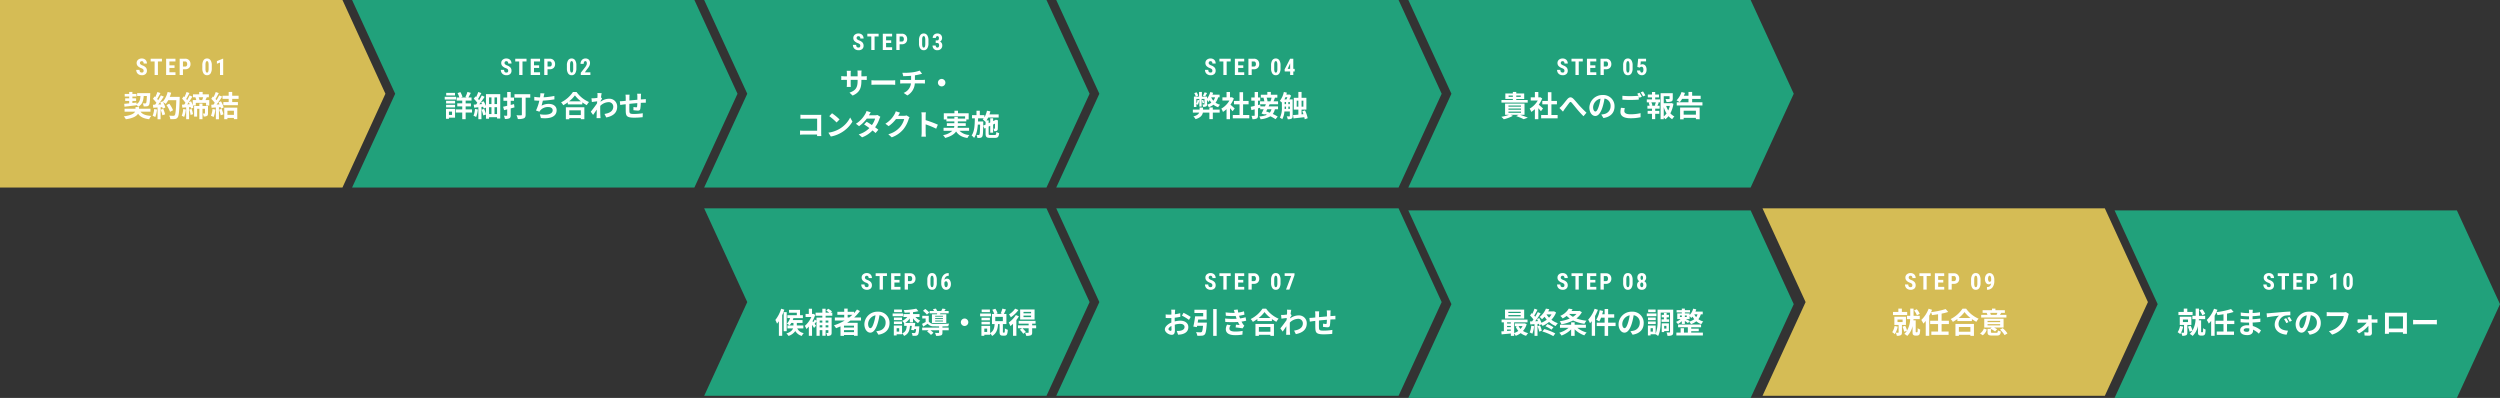
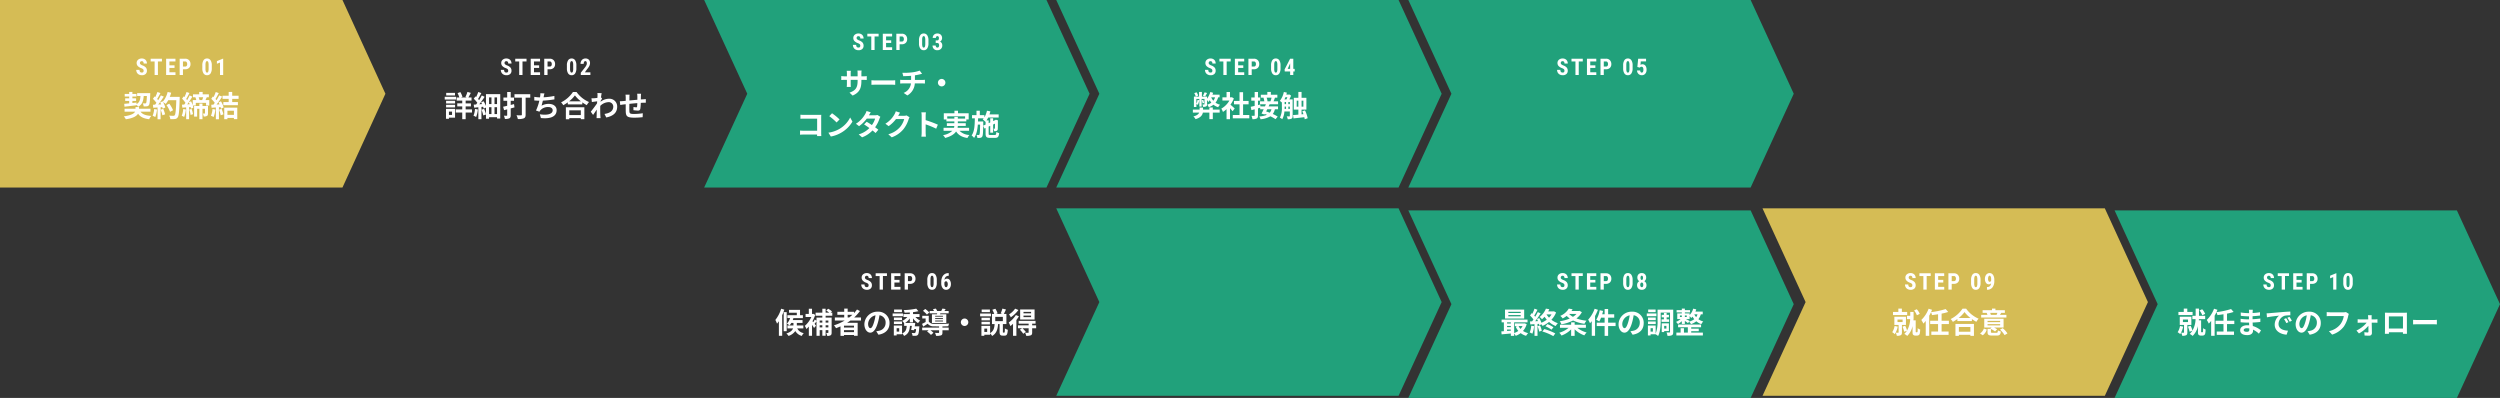
<svg xmlns="http://www.w3.org/2000/svg" width="1200" height="191" viewBox="0 0 1200 191">
  <rect x="0" y="0" width="1200" height="191" fill="#333333" stroke="none" />
  <g id="img_steps" transform="translate(2103 -2027)">
    <path id="パス_134011" data-name="パス 134011" d="M0,90V45H185L164.385,90ZM0,45V0H164.385L185,45Z" transform="translate(-2103 2027)" fill="#d5bc55" />
-     <path id="パス_134012" data-name="パス 134012" d="M164.311,90H0L20.688,45,0,0H164.311L185,45,164.311,90Z" transform="translate(-1934 2027)" fill="#21a17b" />
    <path id="パス_134013" data-name="パス 134013" d="M164.311,90H0L20.688,45,0,0H164.311L185,45,164.311,90Z" transform="translate(-1596 2027)" fill="#21a17b" />
    <path id="パス_134014" data-name="パス 134014" d="M164.311,90H0L20.688,45,0,0H164.311L185,45,164.311,90Z" transform="translate(-1596 2127)" fill="#21a17b" />
    <path id="パス_134015" data-name="パス 134015" d="M164.311,90H0L20.688,45,0,0H164.311L185,45,164.311,90Z" transform="translate(-1257 2127)" fill="#d5bc55" />
    <path id="パス_134016" data-name="パス 134016" d="M164.311,90H0L20.688,45,0,0H164.311L185,45,164.311,90Z" transform="translate(-1765 2027)" fill="#21a17b" />
-     <path id="パス_134017" data-name="パス 134017" d="M164.311,90H0L20.688,45,0,0H164.311L185,45,164.311,90Z" transform="translate(-1765 2127)" fill="#21a17b" />
    <path id="パス_134018" data-name="パス 134018" d="M164.311,90H0L20.688,45,0,0H164.311L185,45,164.311,90Z" transform="translate(-1427 2027)" fill="#21a17b" />
    <path id="パス_134019" data-name="パス 134019" d="M164.311,90H0L20.688,45,0,0H164.311L185,45,164.311,90Z" transform="translate(-1427 2128)" fill="#21a17b" />
    <path id="パス_134020" data-name="パス 134020" d="M164.311,90H0L20.688,45,0,0H164.311L185,45,164.311,90Z" transform="translate(-1088 2128)" fill="#21a17b" />
    <path id="パス_134021" data-name="パス 134021" d="M.756-4.788c1.582-.182,3.752-.434,5.81-.7v-.2a4.516,4.516,0,0,1,.7.966C9.3-5.81,9.814-7.546,9.982-9.912h1.526c-.1,2.254-.21,3.15-.406,3.388a.492.492,0,0,1-.434.168c-.21,0-.658,0-1.162-.042A3.385,3.385,0,0,1,9.94-4.914a12.111,12.111,0,0,0,1.554-.056,1.331,1.331,0,0,0,.98-.546c.364-.462.5-1.806.63-5.166.014-.182.014-.63.014-.63H6.832v1.4h1.6C8.316-8.148,7.98-6.86,6.552-6.02l-.014-.742-1.988.21v-.994H6.328V-8.792H4.55V-9.66H6.51v-1.246H4.55v-.952H3.01v.952H.854V-9.66H3.01v.868H1.092v1.246H3.01v1.162c-.9.084-1.708.168-2.38.224ZM13.23-2.394v-1.4h-5.5V-4.62H6.048v.826H.8v1.4h5.04c-.462.882-1.806,1.75-5.39,2.24a8.835,8.835,0,0,1,.952,1.4c3.57-.5,5.18-1.54,5.866-2.674C8.33.126,9.926.91,12.6,1.232a6.99,6.99,0,0,1,1.008-1.6c-2.618-.154-4.242-.742-5.152-2.03Zm1.764-1.274A10.179,10.179,0,0,1,14.252-.42a8.229,8.229,0,0,1,1.274.6,12.944,12.944,0,0,0,.84-3.612Zm3.122.308a14.249,14.249,0,0,1,.826,2.7l1.316-.462a15.965,15.965,0,0,0-.91-2.632Zm4.368-6.132a16.056,16.056,0,0,0,.686-2l-1.708-.364A11.147,11.147,0,0,1,19.152-7.2l-.1-.168-1.176.518c.168.294.336.63.49.966l-1.414.056a45.07,45.07,0,0,0,2.674-3.794l-1.414-.588a21.891,21.891,0,0,1-1.288,2.3c-.14-.182-.308-.392-.49-.588.5-.784,1.078-1.862,1.582-2.828l-1.47-.518a18.506,18.506,0,0,1-1.022,2.436L15.19-9.7l-.784,1.148a13.189,13.189,0,0,1,1.68,1.918c-.21.308-.434.6-.644.868l-1.036.042.14,1.456,2.072-.14V1.232h1.47V-4.522l.8-.056a7.618,7.618,0,0,1,.2.756l1.26-.588A11.15,11.15,0,0,0,19.25-7.028a10.7,10.7,0,0,1,1.316.924,11.535,11.535,0,0,0,1.19-1.806H25.62c-.154,4.774-.364,6.818-.784,7.252a.691.691,0,0,1-.588.238c-.378,0-1.176,0-2.058-.084a3.98,3.98,0,0,1,.56,1.68,13.364,13.364,0,0,0,2.184-.042,1.735,1.735,0,0,0,1.344-.77c.588-.742.784-2.954.966-9.086.014-.21.014-.77.014-.77Zm1.582,6.4a13.168,13.168,0,0,0-1.82-3.136l-1.33.672a13.225,13.225,0,0,1,1.708,3.234Zm4.872-.574A10.2,10.2,0,0,1,28.224-.42a7.431,7.431,0,0,1,1.162.56,11.851,11.851,0,0,0,.826-3.6Zm2.9.266A11,11,0,0,1,32.48-.826L33.642-1.2a10,10,0,0,0-.714-2.52Zm9-1.722H38.192V-6.272h-1.5v1.148h-2.52v5.1H35.63V-3.78h1.064v5h1.5v-5h1.2v2.128c0,.112-.042.154-.168.154a8.352,8.352,0,0,1-.854,0A5.1,5.1,0,0,1,38.78-.084,2.852,2.852,0,0,0,40.348-.35c.406-.238.49-.644.49-1.274Zm-2.31-4.2c-.14.434-.322.938-.49,1.344h-1.26a8.6,8.6,0,0,0-.42-1.344ZM30.87-5.894c.252-.322.49-.672.742-1.036a8.723,8.723,0,0,1,.42.966ZM39.648-7.98c.182-.392.392-.854.616-1.344h.994V-10.71H38.276v-1.148H36.61v1.148H33.628v1.386h1.218l-.056.014a8.181,8.181,0,0,1,.42,1.33H33.516v2.52A12.923,12.923,0,0,0,32.7-7.378l-1.092.448c.616-.882,1.218-1.82,1.736-2.674l-1.316-.6c-.322.686-.742,1.5-1.2,2.282A7.209,7.209,0,0,0,30.38-8.5c.49-.784,1.064-1.89,1.568-2.856l-1.414-.49a17.318,17.318,0,0,1-1.008,2.436c-.112-.112-.224-.224-.336-.322l-.8,1.078a11.869,11.869,0,0,1,1.624,2.03c-.182.28-.378.56-.56.812-.406.014-.77.042-1.106.056l.168,1.442,1.848-.14v5.67h1.4V-4.564l.714-.056a7.815,7.815,0,0,1,.182.8l1.162-.5a7.95,7.95,0,0,0-.266-1.022h1.428V-6.636h4.928v1.288h1.54V-7.98Zm3.346,4.312A10.179,10.179,0,0,1,42.252-.42a8.229,8.229,0,0,1,1.274.6,12.944,12.944,0,0,0,.84-3.612Zm3.122.308a14.249,14.249,0,0,1,.826,2.7l1.316-.462a15.965,15.965,0,0,0-.91-2.632Zm-.238-3.486c.168.294.336.63.49.952l-1.414.07a45.069,45.069,0,0,0,2.674-3.794l-1.414-.588a21.891,21.891,0,0,1-1.288,2.3c-.14-.182-.308-.392-.49-.588.5-.784,1.078-1.862,1.582-2.828l-1.47-.518a18.506,18.506,0,0,1-1.022,2.436L43.19-9.7l-.784,1.148a13.189,13.189,0,0,1,1.68,1.918c-.21.308-.434.6-.644.868l-1.036.042.14,1.456c.616-.042,1.316-.1,2.072-.14V1.232h1.47V-4.522l.8-.056a7.618,7.618,0,0,1,.2.756l1.26-.588a11.418,11.418,0,0,0-1.288-2.954Zm7.406,4V-.868H50.162V-2.842ZM48.636,1.2h1.526V.616h3.122V1.19h1.61V-4.326H48.636ZM55.524-8.54v-1.512H52.458v-1.806H50.764v1.806H47.81V-8.54h2.954v1.526H48.2V-5.5h7V-7.014H52.458V-8.54Z" transform="translate(-2044 2083)" fill="#fff" />
    <path id="パス_134022" data-name="パス 134022" d="M5.4-11.424H1.176v1.26H5.4Zm.532,1.876H.462v1.316H5.936ZM3.976-2.436v1.61H2.492v-1.61ZM5.418-3.752H1.078V1.022H2.492V.476H5.418Zm-4.3-.686H5.432V-5.684H1.12Zm0-1.89H5.432V-7.6H1.12ZM13.566-3.5H10.514V-4.914h2.534v-1.47H10.514v-1.33h2.828V-9.226H11.83c.35-.588.77-1.4,1.162-2.2l-1.624-.462a16.2,16.2,0,0,1-.966,2.45l.63.21H8.3l.672-.266A8.991,8.991,0,0,0,7.966-11.8l-1.344.5a9.976,9.976,0,0,1,.854,2.072H6.2v1.512H8.876v1.33H6.482v1.47H8.876V-3.5H5.754v1.512H8.876V1.218h1.638V-1.988h3.052Zm1.428-.2A10.5,10.5,0,0,1,14.28-.448a7.018,7.018,0,0,1,1.26.616,12.931,12.931,0,0,0,.84-3.626Zm9.366,2.45v-3.29h1.218v3.29Zm-2.618-3.29H22.9v3.29H21.742ZM22.9-9.254v3.206H21.742V-9.254Zm2.674,3.206H24.36V-9.254h1.218Zm-5.306-4.76v5.7a13.963,13.963,0,0,0-1.134-2.3l-1.2.532c.154.252.294.546.434.826l-1.3.1c.868-1.106,1.806-2.436,2.548-3.584l-1.358-.658c-.336.686-.8,1.5-1.288,2.282-.14-.182-.322-.392-.5-.6.49-.77,1.078-1.848,1.568-2.814l-1.47-.532a19.5,19.5,0,0,1-1.036,2.436c-.112-.112-.224-.21-.336-.308L14.406-8.6a12.234,12.234,0,0,1,1.708,1.96c-.2.28-.406.546-.6.8-.406.028-.8.056-1.134.07l.238,1.47c.6-.07,1.274-.14,1.988-.21V1.2h1.484v-5.88L18.9-4.76a8.752,8.752,0,0,1,.266.91l1.106-.518v3.192a18.28,18.28,0,0,0-.9-2.576l-1.246.406A15.709,15.709,0,0,1,18.956-.6l1.316-.448V1.008h1.47V.252h3.836v.63h1.54v-11.69ZM33.74-6.034l-1.6.406v-2h1.582V-9.2H32.144v-2.646H30.45V-9.2H28.644V-7.63H30.45v2.408c-.714.182-1.4.336-1.96.448l.462,1.652,1.5-.378V-.728c0,.21-.07.28-.266.28s-.77,0-1.33-.028a5.784,5.784,0,0,1,.49,1.568A4.6,4.6,0,0,0,31.5.784c.476-.252.644-.672.644-1.5V-3.962c.6-.154,1.2-.322,1.806-.49Zm7.784-4.76H33.95v1.666h3.542V-.994c0,.266-.112.35-.392.35s-1.33.014-2.2-.042a6.323,6.323,0,0,1,.658,1.82A7.128,7.128,0,0,0,38.43.8C39.074.5,39.3.014,39.3-.966V-9.128h2.226Zm6.818-.364-1.988-.084a6.349,6.349,0,0,1-.07,1.414c-.028.168-.056.364-.084.574a20.009,20.009,0,0,1-2.744-.266v1.736c.714.07,1.54.112,2.422.126a22.4,22.4,0,0,1-1.6,4.7l1.652.588a5.174,5.174,0,0,1,.392-.616A4.844,4.844,0,0,1,50.2-4.62c1.372,0,2.086.7,2.086,1.54,0,2.058-3.094,2.436-6.16,1.932L46.62.658c4.522.49,7.56-.644,7.56-3.794,0-1.792-1.5-3-3.766-3a6.822,6.822,0,0,0-3.472.882c.21-.686.434-1.582.63-2.436,1.876-.1,4.1-.364,5.558-.6L53.1-9.954a34.279,34.279,0,0,1-5.18.658c.028-.154.056-.308.084-.434C48.1-10.192,48.188-10.668,48.342-11.158Zm17.444,8.12V-.756h-5.53V-3.038Zm-7.168,4.27h1.638V.714h5.53v.518h1.708v-5.74H58.618Zm1.554-8.6a14.3,14.3,0,0,0,2.786-2.842,15.336,15.336,0,0,0,2.87,2.842Zm1.848-4.48a14.821,14.821,0,0,1-5.7,4.984A6.8,6.8,0,0,1,57.372-5.5a19.506,19.506,0,0,0,2.17-1.372v.98h6.972V-6.86a16.793,16.793,0,0,0,2.142,1.33,8.138,8.138,0,0,1,1.078-1.5,14.064,14.064,0,0,1-5.992-4.816Zm11.788,1.75c0,.154-.028.546-.056,1.078-.6.084-1.218.154-1.624.182a12.028,12.028,0,0,1-1.218.014l.182,1.792c.784-.112,1.862-.252,2.548-.336-.014.336-.042.672-.07.994-.8,1.176-2.2,3.024-3,4L71.68-.84c.49-.658,1.176-1.68,1.764-2.562-.014,1.176-.028,1.988-.056,3.08,0,.224-.014.728-.042,1.036h1.932c-.042-.322-.084-.826-.1-1.078C75.1-1.68,75.1-2.856,75.1-4c0-.364.014-.77.028-1.176a5.886,5.886,0,0,1,3.962-1.792,2.152,2.152,0,0,1,2.282,2.1c.014,2.184-1.75,3.192-4.214,3.556l.84,1.694c3.472-.686,5.25-2.38,5.25-5.208A3.715,3.715,0,0,0,79.38-8.61a6.875,6.875,0,0,0-4.116,1.442c.014-.126.014-.266.028-.392.238-.364.518-.826.714-1.078L75.488-9.3c.112-.882.224-1.6.308-1.988l-2.044-.07A7.73,7.73,0,0,1,73.808-10.094Zm20.9-.9H92.834a11.777,11.777,0,0,1,.1,1.288V-8.12c-1.274.112-2.632.238-3.822.35,0-.546.014-1.022.014-1.344a9.274,9.274,0,0,1,.084-1.456H87.234a10.814,10.814,0,0,1,.112,1.554V-7.6c-.448.042-.812.07-1.064.1-.714.07-1.358.1-1.764.1l.2,1.792c.364-.056,1.232-.2,1.68-.252.238-.028.56-.056.938-.1,0,1.3,0,2.66.014,3.262.07,2.422.5,3.178,4.13,3.178a39.6,39.6,0,0,0,3.99-.224l.07-1.9a28.206,28.206,0,0,1-4.186.35c-2.1,0-2.226-.308-2.254-1.68-.028-.6-.014-1.89,0-3.178,1.19-.126,2.562-.252,3.808-.35a15.425,15.425,0,0,1-.112,1.694c-.028.266-.154.322-.434.322a7.417,7.417,0,0,1-1.288-.182l-.042,1.554a21.189,21.189,0,0,0,2.114.21c.714,0,1.064-.182,1.218-.924a24.561,24.561,0,0,0,.21-2.8c.406-.028.77-.042,1.078-.056.364-.014,1.106-.028,1.344-.014V-8.428c-.406.042-.952.07-1.344.1-.322.014-.672.042-1.05.07.014-.462.014-.966.028-1.512C94.64-10.15,94.682-10.766,94.71-10.99Z" transform="translate(-1890 2083)" fill="#fff" />
    <path id="パス_134023" data-name="パス 134023" d="M-17.528-6.188V-6.65h1.036c.742,0,1.232.014,1.54.042V-8.47a8.3,8.3,0,0,1-1.54.1h-1.036v-1.47a8.82,8.82,0,0,1,.1-1.3h-2a9.239,9.239,0,0,1,.084,1.3v1.47h-3.318V-9.758a8.556,8.556,0,0,1,.084-1.26H-24.57c.042.42.084.854.084,1.26v1.386h-1.19A9.094,9.094,0,0,1-27.188-8.5v1.9c.308-.028.812-.056,1.512-.056h1.19v1.9a11.322,11.322,0,0,1-.084,1.47h1.96c-.014-.28-.056-.854-.056-1.47v-1.9h3.318v.532c0,3.444-1.19,4.648-3.892,5.586l1.5,1.414C-18.368-.6-17.528-2.716-17.528-6.188Zm4.816-.294v2.2c.518-.042,1.456-.07,2.254-.07H-2.94c.588,0,1.3.056,1.638.07v-2.2c-.364.028-.98.084-1.638.084h-7.518C-11.186-6.4-12.208-6.44-12.712-6.482Zm14.854-3.57.434,1.624c.938-.028,2.408-.07,3.752-.182v1.988H2.38a12.187,12.187,0,0,1-1.288-.084V-4.9c.364-.028.882-.056,1.316-.056h3.85A5.541,5.541,0,0,1,2.744-.406L4.522.812A7.055,7.055,0,0,0,8.106-4.956h3.626c.378,0,.854.028,1.232.056V-6.706c-.308.028-.966.084-1.274.084H8.162V-8.848a22.6,22.6,0,0,0,2.352-.462c.238-.056.6-.154,1.078-.266l-1.148-1.54a15.174,15.174,0,0,1-3.528.84A33.037,33.037,0,0,1,2.142-10.052ZM21-7.112A1.8,1.8,0,0,0,19.208-5.32,1.8,1.8,0,0,0,21-3.528,1.8,1.8,0,0,0,22.792-5.32,1.8,1.8,0,0,0,21-7.112ZM-46.8,10.06v1.946c.392-.028,1.148-.056,1.736-.056h6.286v5.8h-6.454c-.63,0-1.26-.042-1.75-.084v2c.462-.042,1.26-.084,1.806-.084h6.384c0,.266,0,.5-.014.728h2.03c-.028-.42-.056-1.162-.056-1.652V11.4c0-.406.028-.966.042-1.288-.238.014-.826.028-1.232.028H-45.08C-45.556,10.144-46.284,10.116-46.8,10.06Zm15.176-.7-1.316,1.4a29.109,29.109,0,0,1,3.5,3.024l1.428-1.456A28.276,28.276,0,0,0-31.626,9.36Zm-1.75,9.324,1.176,1.848a15.162,15.162,0,0,0,5.194-1.974,14.887,14.887,0,0,0,5.18-5.18L-22.918,11.4a13.182,13.182,0,0,1-5.1,5.446A14.43,14.43,0,0,1-33.376,18.684Zm20.342-9.772-2.03-.63a5.794,5.794,0,0,1-.644,1.456A13,13,0,0,1-20.16,14.4l1.512,1.162a16.838,16.838,0,0,0,3.7-3.626h4a9.937,9.937,0,0,1-1.54,3.094c-.882-.588-1.764-1.162-2.506-1.582l-1.246,1.274c.714.448,1.638,1.078,2.548,1.75A11.893,11.893,0,0,1-18.83,19.51l1.624,1.414a13.173,13.173,0,0,0,5.012-3.318c.574.462,1.092.9,1.47,1.246l1.33-1.582c-.406-.336-.952-.742-1.554-1.176a16.031,16.031,0,0,0,2.072-4.032,6.586,6.586,0,0,1,.462-.994l-1.428-.882a4.445,4.445,0,0,1-1.218.154H-13.9A15.083,15.083,0,0,1-13.034,8.912ZM1.022,9.08l-2.044-.672a6.735,6.735,0,0,1-.63,1.47A12.327,12.327,0,0,1-6.02,14.386l1.568,1.162A15.958,15.958,0,0,0-.924,12.16H3.01a9.952,9.952,0,0,1-1.988,3.822A11.157,11.157,0,0,1-4.62,19.44l1.652,1.484a13.072,13.072,0,0,0,5.656-3.948A14.607,14.607,0,0,0,5.124,12.3a5.605,5.605,0,0,1,.462-1.008L4.158,10.41a4.489,4.489,0,0,1-1.218.168H.126c.014-.028.028-.042.042-.07C.336,10.2.7,9.57,1.022,9.08ZM11.4,18.656a15.377,15.377,0,0,1-.14,1.96H13.44c-.056-.574-.126-1.554-.126-1.96V14.694a40.437,40.437,0,0,1,5.054,2.086l.8-1.932a45.725,45.725,0,0,0-5.852-2.17V10.606a15.221,15.221,0,0,1,.126-1.68H11.256a9.718,9.718,0,0,1,.14,1.68Zm12.278-6.72V10.83h8.568v1.106H28.756v-.8H27.09v.8ZM34.16,17.788V16.346H28.63a4.753,4.753,0,0,0,.112-.882h3.822V14.12H28.756v-.84h4.088v-.924h1.12V9.374H28.84V8.156H27.132V9.374h-5.11v2.982h1.246v.924H27.09v.84h-3.6v1.344h3.584a6.416,6.416,0,0,1-.14.882H21.91v1.442h4.214a8.5,8.5,0,0,1-4.466,2.086,6.794,6.794,0,0,1,1.036,1.344c2.856-.77,4.41-1.876,5.236-3.122,1.106,1.736,2.772,2.73,5.432,3.15a6.477,6.477,0,0,1,.98-1.456,7.113,7.113,0,0,1-4.774-2Zm6.776-2.45.028-1.4v-.63h-2.52c.014-.49.028-.994.042-1.5H41.16a5.219,5.219,0,0,1-.448.5,9.079,9.079,0,0,1,1.246,1.176l.126-.14v1.456Zm3.416,4.452c-.7,0-.8-.084-.8-.658V15.758l.756-.35V18.67H45.7V14.764l.9-.42c-.014,1.33-.014,2.1-.042,2.226-.014.182-.084.21-.2.21s-.308,0-.476-.014a3.791,3.791,0,0,1,.294,1.218,3.2,3.2,0,0,0,1.162-.154.982.982,0,0,0,.6-.966c.042-.42.042-1.848.056-3.836l.056-.224-1.036-.364-.252.182-.056.042-1.008.462V11.768H44.31v2l-.756.35V12.776H42.532a9.117,9.117,0,0,0,.8-1.358h5.026V9.906h-4.4c.154-.476.308-.966.42-1.456l-1.638-.308A10.113,10.113,0,0,1,41.5,11.32V10.27H39.312V8.156h-1.6V10.27H35.574v1.54h1.344c-.042,3.234-.168,6.314-1.554,8.232a4.941,4.941,0,0,1,1.19,1.162c1.162-1.6,1.61-3.864,1.806-6.384h1.092c-.056,3.29-.14,4.466-.322,4.746a.407.407,0,0,1-.406.224,7.819,7.819,0,0,1-1.008-.056,3.909,3.909,0,0,1,.406,1.484,7.318,7.318,0,0,0,1.442-.07,1.254,1.254,0,0,0,.9-.574c.322-.448.42-1.792.476-5.222l.574,1.358.574-.266v2.688c0,1.6.448,2.044,2.1,2.044h2.45c1.358,0,1.778-.532,1.96-2.282a4.586,4.586,0,0,1-1.344-.574c-.084,1.232-.2,1.47-.742,1.47Z" transform="translate(-1672 2072)" fill="#fff" />
    <path id="パス_134024" data-name="パス 134024" d="M-60.046-11.816a16.122,16.122,0,0,1-2.786,5.4,11.581,11.581,0,0,1,.8,1.792,13.882,13.882,0,0,0,.9-1.19V1.2h1.582V-8.708c.392-.868.742-1.778,1.036-2.646Zm2.66,1.638h-1.442v9.156h1.442Zm7.994,7.8v-1.4h-3.136V-5h2.744V-6.37h-4.69c.112-.28.224-.56.308-.84l-.42-.1h4.97V-8.694h-1.372V-11.27h-5.278V-9.9h3.738v1.2H-57.05v1.386h1.3a7.374,7.374,0,0,1-1.526,2.66,9.677,9.677,0,0,1,1.288.84A9.278,9.278,0,0,0-55.16-5h1.022V-3.78h-2.884v1.4h2.688C-54.656-1.5-55.482-.574-57.54.07a5.175,5.175,0,0,1,1.05,1.19,6.581,6.581,0,0,0,3.248-2.366A5.113,5.113,0,0,0-50.12,1.246,4.473,4.473,0,0,1-49.182-.1a4.238,4.238,0,0,1-3.15-2.282ZM-37.38-6.146v.994H-38.7v-.994ZM-38.7-2.856V-3.864h1.316v1.008Zm-2.856,0V-3.864h1.274v1.008Zm1.274-3.29v.994h-1.274v-.994Zm4.788-2.31v-1.47h-.756l.6-.6A8.727,8.727,0,0,0-37.492-11.8l-.91.868a11.247,11.247,0,0,1,1.414,1.008H-38.7v-1.9h-1.582v1.9h-3.234v1.47h3.234v.91h-2.8v1.512L-43.9-6.65a9.778,9.778,0,0,1-.742,1.3q-.21-.252-.378-.462a16.079,16.079,0,0,0,1.316-3.024l-.84-.532-.294.056h-.392v-2.506h-1.54V-9.31h-1.554v1.484h2.758A11.8,11.8,0,0,1-48.706-3.57a6.042,6.042,0,0,1,.784,1.5,9.571,9.571,0,0,0,1.162-1.2V1.2h1.54V-4.1a17.511,17.511,0,0,1,.952,1.54l.966-1.106L-44-4.55c.28-.35.6-.784.924-1.2V1.19h1.526V-1.54h1.274V1.148H-38.7V-1.54h1.316V-.378c0,.154-.042.2-.182.2s-.5,0-.868-.014a5.434,5.434,0,0,1,.5,1.428,3.083,3.083,0,0,0,1.6-.28c.406-.252.518-.644.518-1.3v-7.2H-38.7v-.91Zm7.364-.448h2.282A19.118,19.118,0,0,1-27.356-7.63h-.77Zm3.052,6.118H-29.89v-.9h4.816ZM-29.89-.574v-.952h4.816v.952Zm8.162-5.586V-7.63h-3.248a20.478,20.478,0,0,0,2.758-3.08l-1.428-.728A17.049,17.049,0,0,1-25.088-9.66v-.686h-3.038v-1.512h-1.652v1.512h-3.29V-8.9h3.29V-7.63h-4.494v1.47h4.76a24.805,24.805,0,0,1-5.194,2.324A9.06,9.06,0,0,1-33.7-2.464c.714-.266,1.442-.574,2.142-.882V1.232h1.666V.812h4.816v.364h1.75V-5.04h-5.1c.574-.364,1.106-.728,1.652-1.12ZM-8.022-4.928a5.331,5.331,0,0,0-5.656-5.46A6.22,6.22,0,0,0-20.1-4.4c0,2.366,1.288,4.074,2.842,4.074,1.526,0,2.73-1.736,3.57-4.564a28.313,28.313,0,0,0,.84-3.794,3.461,3.461,0,0,1,2.94,3.7A3.8,3.8,0,0,1-13.1-1.232a10.768,10.768,0,0,1-1.3.224l1.05,1.666C-9.828.112-8.022-1.974-8.022-4.928Zm-10.29.35a4.407,4.407,0,0,1,3.556-4.06A21.014,21.014,0,0,1-15.5-5.25c-.574,1.89-1.12,2.772-1.708,2.772C-17.752-2.478-18.312-3.164-18.312-4.578Zm16.24-6.846H-5.838v1.26h3.766Zm.49,1.876H-6.538v1.316h4.956ZM-2.044-7.6H-5.922v1.274h3.878ZM-5.922-4.438h3.878V-5.684H-5.922ZM-3.388-2.45V-.84H-4.606V-2.45Zm1.372-1.3H-5.964V1.022h1.358V.462h2.59Zm5.264-1.54V-7.21A8.342,8.342,0,0,0,5.656-4.9a6.042,6.042,0,0,1,1.05-1.19A7.42,7.42,0,0,1,4.382-7.854H6.37v-1.4H3.248v-.924a20.9,20.9,0,0,0,2.6-.448L4.788-11.844a32.75,32.75,0,0,1-5.978.686A5.84,5.84,0,0,1-.8-9.912c.8-.014,1.652-.056,2.506-.112v.77H-1.358v1.4H.532A6.943,6.943,0,0,1-1.96-5.978a6.969,6.969,0,0,1,.952,1.064v1.33H.238C.1-1.862-.28-.686-1.96.028A4.328,4.328,0,0,1-1.05,1.26C1.064.294,1.61-1.316,1.792-3.584h.9c-.112.714-.238,1.414-.35,1.946l1.4.154c.042-.168.07-.364.112-.56H4.7A3.794,3.794,0,0,1,4.326-.266a.546.546,0,0,1-.448.14A9.8,9.8,0,0,1,2.6-.2a3.608,3.608,0,0,1,.42,1.386,14.287,14.287,0,0,0,1.6-.014A1.38,1.38,0,0,0,5.586.714c.35-.378.518-1.344.658-3.486.028-.2.056-.574.056-.574H4.074c.1-.546.182-1.12.252-1.638h-4.9a8.187,8.187,0,0,0,2.282-2.17v1.862Zm14.364-2.7H13.874v-.42h3.738Zm0,1.134H13.874v-.434h3.738Zm0,1.148H13.874V-6.16h3.738Zm-5.278-3.43V-4.97h6.888V-9.142H16.184l.182-.448h3.99v-1.12H18.3c.2-.266.406-.588.616-.938l-1.554-.238a10.448,10.448,0,0,1-.6,1.176H14.84a5.943,5.943,0,0,0-.644-1.162l-1.358.252a6.212,6.212,0,0,1,.476.91H11.228v1.12H14.84c-.028.154-.07.308-.1.448Zm-1.288-.84A9.165,9.165,0,0,0,9.1-11.7l-1.078.91a9.809,9.809,0,0,1,1.89,1.806Zm6.328,6.65c1.05-.014,2.058-.042,2.8-.07a7.134,7.134,0,0,1,.406-1.274c-1.932.14-5.586.182-7.28.112a2.743,2.743,0,0,1-2.492-1.12V-8.4H7.686v1.26H9.3v1.694c-.588.336-1.2.644-1.722.9l.56,1.316c.784-.476,1.47-.91,2.142-1.372A3.61,3.61,0,0,0,13.314-3.36c.644.014,1.512.028,2.45.028v.588H7.644v1.26h3.094L10-.868A10.547,10.547,0,0,1,11.858.77l1.2-1.022a9.13,9.13,0,0,0-1.456-1.232h4.158V-.406c0,.154-.07.21-.294.21s-.98.014-1.666-.028a5.567,5.567,0,0,1,.518,1.442A7.125,7.125,0,0,0,16.66.994c.56-.224.714-.616.714-1.358v-1.12h3v-1.26h-3ZM28-7.112A1.8,1.8,0,0,0,26.208-5.32,1.8,1.8,0,0,0,28-3.528,1.8,1.8,0,0,0,29.792-5.32,1.8,1.8,0,0,0,28-7.112Zm12.152-4.312H36.2v1.26h3.948Zm.5,1.932H35.462v1.316h5.194Zm-.5,2H36.12v1.246h4.032ZM36.12-4.284h4.032v-1.26H36.12ZM46.368-5.852h-3.64V-7.9h3.64ZM38.836-.658H37.478v-1.6h1.358Zm7.756.294c-.2,0-.21-.056-.21-.462V-4.438h1.694V-9.324H46.858c.294-.574.672-1.344,1.008-2.128l-1.722-.42a14.775,14.775,0,0,1-.826,2.324l.77.224H43.134l.714-.252A8.977,8.977,0,0,0,42.77-11.8l-1.456.476a12.011,12.011,0,0,1,.91,2H41.146v4.886H42.42c-.14,1.764-.434,3.332-2.17,4.312V-3.57H36.078V1.2h1.4V.658H40.25V.042a4.561,4.561,0,0,1,.966,1.232c2.2-1.288,2.688-3.346,2.856-5.712H44.8V-.812c0,1.428.28,1.918,1.512,1.918h.91c1.022,0,1.4-.588,1.526-2.828a4.555,4.555,0,0,1-1.4-.63C47.32-.616,47.264-.364,47.04-.364ZM59.92-9.59H56.28v-.7h3.64Zm0,1.82H56.28V-8.5h3.64Zm1.68-3.682H54.67v4.844H61.6Zm-9.338-.392A9.986,9.986,0,0,1,49.35-9.1a10.331,10.331,0,0,1,.826,1.414A14.823,14.823,0,0,0,53.844-11.2Zm.364,3.052a12.567,12.567,0,0,1-3.43,3.6,12.423,12.423,0,0,1,.8,1.722,13.152,13.152,0,0,0,1.26-1.134V1.2h1.61V-6.4a14.783,14.783,0,0,0,1.218-1.764Zm9.716,4.956h-1.9v-.8h1.624V-5.992H53.956v1.358h4.788v.8H53.62v1.414h1.96l-1.036.686A11.793,11.793,0,0,1,56.154.21L57.4-.672a14.72,14.72,0,0,0-1.6-1.75h2.94V-.476c0,.154-.056.21-.252.224s-.84,0-1.428-.028A5.85,5.85,0,0,1,57.582,1.2a5.542,5.542,0,0,0,2.17-.238c.546-.238.686-.63.686-1.4V-2.422h1.918Z" transform="translate(-1668 2187)" fill="#fff" />
    <path id="パス_134025" data-name="パス 134025" d="M6.2-11.7a11.965,11.965,0,0,1-.8,1.652l1.078.336a16.85,16.85,0,0,0,.91-1.652Zm-3.066,1.6a6.063,6.063,0,0,0-.8-1.6L1.232-11.3A6.084,6.084,0,0,1,1.96-9.66ZM10.15-4.424H8.5V-3.4H5.46V-4.4H3.808V-3.4H.574v1.456H3.612C3.318-1.246,2.59-.574.84-.112A5.438,5.438,0,0,1,1.876,1.2c2.45-.728,3.262-1.932,3.5-3.15H8.5V1.19H10.15V-1.946h3.29V-3.4H10.15ZM9.408-9.282h1.82A5.009,5.009,0,0,1,10.4-7.644a5.787,5.787,0,0,1-1.008-1.61Zm4,0V-10.57H9.982c.112-.294.224-.6.322-.882l-1.33-.406A11.78,11.78,0,0,1,7.392-8.6V-9.618H4.914v-2.24H3.542v2.24H1.078v4.97h1.19v-1.4a6.822,6.822,0,0,1,.714.35,10.173,10.173,0,0,0,.672-2.17l-.84-.2A7.029,7.029,0,0,1,2.268-6.2V-8.5H3.682V-4.83H4.774V-8.5H6.146V-6.02c0,.126-.042.154-.154.154s-.476,0-.826,0a4.233,4.233,0,0,1,.308,1.148,2.943,2.943,0,0,0,1.47-.21c.364-.182.448-.5.448-1.078v-2.03a11.55,11.55,0,0,1,.63,1.022c.2-.266.42-.56.63-.9a8.821,8.821,0,0,0,.8,1.19,6.571,6.571,0,0,1-1.96.966,5.91,5.91,0,0,1,.728,1.246,8.331,8.331,0,0,0,2.24-1.218,6.814,6.814,0,0,0,2.254,1.2,5.142,5.142,0,0,1,.91-1.2,7.415,7.415,0,0,1-2.184-.98,7.166,7.166,0,0,0,1.274-2.576Zm-7.42,2.7a12.682,12.682,0,0,0-.434-1.484l-.7.182a11.354,11.354,0,0,1,.406,1.526ZM20.65-3.948c-.294-.28-1.372-1.246-2.044-1.792a13.589,13.589,0,0,0,1.652-3l-.938-.6-.294.07H18.4v-2.576H16.744v2.576H14.756v1.512H18.13A10.458,10.458,0,0,1,14.224-3.85a6.673,6.673,0,0,1,.784,1.582,11.585,11.585,0,0,0,1.736-1.344v4.83H18.4V-4.06c.476.518.952,1.078,1.246,1.47ZM24.682-.812V-5.936h2.646v-1.61H24.682v-4.186H22.974v4.186h-2.66v1.61h2.66V-.812H19.74V.812h7.924V-.812ZM38.346-9.128a13.615,13.615,0,0,1-.532,1.764h-1.47l.056-.014a7.309,7.309,0,0,0-.42-1.75ZM38.3-3.542A4.283,4.283,0,0,1,37.492-1.9c-.6-.224-1.19-.434-1.736-.6.168-.336.35-.686.518-1.036ZM41.468-5.95V-7.364H39.312c.21-.5.448-1.12.672-1.764h1.148v-1.4H38.01v-1.33H36.316v1.33H33.194v1.4h1.554l-.28.056a9.448,9.448,0,0,1,.406,1.708h-2.1V-5.95h2.842q-.189.483-.42,1.008H33.012l-.112-.9-1.064.28V-7.686h1.078V-9.212H31.836v-2.632h-1.6v2.632H28.616v1.526H30.24v2.52c-.714.168-1.372.322-1.9.434l.35,1.61,1.554-.42v2.87c0,.21-.07.266-.238.266s-.756.014-1.3-.014A6.049,6.049,0,0,1,29.162,1.2,4.136,4.136,0,0,0,31.248.868c.448-.252.588-.7.588-1.526V-3.99c.35-.1.7-.21,1.05-.308v.756h1.68c-.35.756-.714,1.484-1.036,2.044l1.442.462.14-.252c.336.112.686.252,1.036.392a11.226,11.226,0,0,1-3.71.8,4.411,4.411,0,0,1,.616,1.344A11.2,11.2,0,0,0,37.786-.182a16.911,16.911,0,0,1,2.464,1.4L41.3-.028a16.129,16.129,0,0,0-2.352-1.26,6.185,6.185,0,0,0,.994-2.254h1.512v-1.4H36.946c.168-.336.322-.686.462-1.008ZM46.4-3.7V-4.83h.728V-3.7ZM44.618-4.83H45.3V-3.7h-.7c.014-.308.014-.588.014-.868Zm1.316-4.522a11.08,11.08,0,0,1-.448,1.064h-.952c.168-.336.322-.7.476-1.064Zm.462,2.3h.728v1.05H46.4Zm-1.778,0H45.3v1.05h-.686Zm3.85-1.232h-1.6a16.254,16.254,0,0,0,.854-1.806l-.882-.6-.266.084H45.444c.1-.308.182-.63.252-.938l-1.456-.308a10.1,10.1,0,0,1-1.932,4.27A7.823,7.823,0,0,1,43.3-6.8v2.24A10.337,10.337,0,0,1,42.35.5a6.737,6.737,0,0,1,1.134.714,8.945,8.945,0,0,0,1.036-3.7h2.6V-.364c0,.168-.056.224-.224.224s-.7,0-1.26-.014A4.494,4.494,0,0,1,46.1,1.232a3.81,3.81,0,0,0,1.834-.28c.406-.238.532-.644.532-1.288Zm1.946,3.5V-7.672h.8v2.884ZM53.62-7.672v2.884h-.868V-7.672ZM55.678.756A14.942,14.942,0,0,0,54.4-3.01l-1.3.42c.2.434.378.91.546,1.386l-.9.084V-3.4h2.324V-9.044H52.752v-2.814h-1.54v2.814H49.028V-3.4h2.184V-.98c-.952.1-1.834.168-2.548.21l.224,1.6c1.428-.154,3.332-.35,5.18-.574a8.244,8.244,0,0,1,.2.994Z" transform="translate(-1531 2083)" fill="#fff" />
-     <path id="パス_134026" data-name="パス 134026" d="M6.1-11.368H4.172a11.267,11.267,0,0,1,.1,1.232c0,.238,0,.644-.014,1.134-.28.014-.56.028-.812.028a15.524,15.524,0,0,1-1.932-.112L1.54-7.392a17.164,17.164,0,0,0,1.96.07c.224,0,.476-.014.742-.028v1.176c0,.322,0,.658.014.994-1.722.742-3.122,2.016-3.122,3.234C1.134-.462,3.052.714,4.41.714c.924,0,1.54-.462,1.54-2.2,0-.476-.028-1.568-.056-2.674A9.439,9.439,0,0,1,8.526-4.55c1.218,0,2.058.56,2.058,1.512,0,1.022-.9,1.582-2.03,1.792a10.78,10.78,0,0,1-1.722.1L7.476.658A12.818,12.818,0,0,0,9.31.434C11.536-.126,12.4-1.372,12.4-3.024c0-1.932-1.694-3.052-3.85-3.052a11.6,11.6,0,0,0-2.688.364V-6.23c0-.406,0-.84.014-1.26.91-.112,1.876-.252,2.674-.434L8.512-9.66a17.146,17.146,0,0,1-2.576.5c.014-.35.028-.686.042-.994C6.006-10.514,6.062-11.116,6.1-11.368Zm3.99,1.512L9.324-8.5A22.275,22.275,0,0,1,12.7-6.454l.84-1.428A29.255,29.255,0,0,0,10.094-9.856ZM2.856-2.016c0-.49.574-1.064,1.428-1.526.028.756.042,1.4.042,1.75,0,.476-.2.588-.448.588C3.514-1.2,2.856-1.582,2.856-2.016ZM16.884-5.152c.084-.476.168-.98.238-1.47h4.06v-4.7H15.316v1.554H19.53v1.6H15.652A44.283,44.283,0,0,1,14.8-3.248l1.68.266q.063-.294.126-.63h2.842c-.154,1.834-.336,2.716-.63,2.954a.909.909,0,0,1-.63.168c-.378,0-1.274-.014-2.114-.1a4.176,4.176,0,0,1,.616,1.75,17.911,17.911,0,0,0,2.2-.028,1.9,1.9,0,0,0,1.386-.6c.49-.546.742-1.9.966-5a6.278,6.278,0,0,0,.056-.686Zm7.448-6.5V1.218H26V-11.648Zm5.712,4.536.1,1.652a52.065,52.065,0,0,0,6.09.014c.224.476.49.966.784,1.456-.42-.042-1.176-.112-1.764-.168l-.14,1.33c1.022.112,2.534.294,3.318.448l.854-1.288a4.268,4.268,0,0,1-.63-.714,12.741,12.741,0,0,1-.728-1.246,18.76,18.76,0,0,0,2.24-.434l-.28-1.652a18.074,18.074,0,0,1-2.674.56c-.084-.224-.168-.434-.238-.63s-.14-.434-.21-.658A20.409,20.409,0,0,0,39.34-8.96l-.224-1.61a16.091,16.091,0,0,1-2.758.6q-.147-.714-.252-1.47l-1.876.21c.168.49.308.938.448,1.386a29.122,29.122,0,0,1-4.382-.21l.1,1.61a32.733,32.733,0,0,0,4.718.126c.084.238.168.5.28.826.056.154.112.322.182.49A35.876,35.876,0,0,1,30.044-7.112Zm2.688,3.248L31-4.2a4.649,4.649,0,0,0-.6,2.254c.028,2,1.764,2.828,4.564,2.828a21.5,21.5,0,0,0,3.4-.266l.1-1.778a18.426,18.426,0,0,1-3.514.308c-1.848,0-2.828-.42-2.828-1.456A2.628,2.628,0,0,1,32.732-3.864Zm19.054.826V-.756h-5.53V-3.038Zm-7.168,4.27h1.638V.714h5.53v.518h1.708v-5.74H44.618Zm1.554-8.6a14.3,14.3,0,0,0,2.786-2.842,15.337,15.337,0,0,0,2.87,2.842Zm1.848-4.48a14.821,14.821,0,0,1-5.7,4.984A6.8,6.8,0,0,1,43.372-5.5a19.506,19.506,0,0,0,2.17-1.372v.98h6.972V-6.86a16.793,16.793,0,0,0,2.142,1.33,8.138,8.138,0,0,1,1.078-1.5,14.064,14.064,0,0,1-5.992-4.816Zm11.788,1.75c0,.154-.028.546-.056,1.078-.6.084-1.218.154-1.624.182a12.028,12.028,0,0,1-1.218.014l.182,1.792c.784-.112,1.862-.252,2.548-.336-.014.336-.042.672-.07.994-.8,1.176-2.2,3.024-3,4L57.68-.84c.49-.658,1.176-1.68,1.764-2.562-.014,1.176-.028,1.988-.056,3.08,0,.224-.014.728-.042,1.036h1.932c-.042-.322-.084-.826-.1-1.078C61.1-1.68,61.1-2.856,61.1-4c0-.364.014-.77.028-1.176a5.886,5.886,0,0,1,3.962-1.792,2.152,2.152,0,0,1,2.282,2.1c.014,2.184-1.75,3.192-4.214,3.556l.84,1.694c3.472-.686,5.25-2.38,5.25-5.208A3.715,3.715,0,0,0,65.38-8.61a6.875,6.875,0,0,0-4.116,1.442c.014-.126.014-.266.028-.392.238-.364.518-.826.714-1.078L61.488-9.3c.112-.882.224-1.6.308-1.988l-2.044-.07A7.73,7.73,0,0,1,59.808-10.094Zm20.9-.9H78.834a11.777,11.777,0,0,1,.1,1.288V-8.12c-1.274.112-2.632.238-3.822.35,0-.546.014-1.022.014-1.344a9.274,9.274,0,0,1,.084-1.456H73.234a10.814,10.814,0,0,1,.112,1.554V-7.6c-.448.042-.812.07-1.064.1-.714.07-1.358.1-1.764.1l.2,1.792c.364-.056,1.232-.2,1.68-.252.238-.028.56-.056.938-.1,0,1.3,0,2.66.014,3.262.07,2.422.5,3.178,4.13,3.178a39.6,39.6,0,0,0,3.99-.224l.07-1.9a28.206,28.206,0,0,1-4.186.35c-2.1,0-2.226-.308-2.254-1.68-.028-.6-.014-1.89,0-3.178,1.19-.126,2.562-.252,3.808-.35a15.425,15.425,0,0,1-.112,1.694c-.028.266-.154.322-.434.322a7.417,7.417,0,0,1-1.288-.182l-.042,1.554a21.189,21.189,0,0,0,2.114.21c.714,0,1.064-.182,1.218-.924a24.561,24.561,0,0,0,.21-2.8c.406-.028.77-.042,1.078-.056.364-.014,1.106-.028,1.344-.014V-8.428c-.406.042-.952.07-1.344.1-.322.014-.672.042-1.05.07.014-.462.014-.966.028-1.512C80.64-10.15,80.682-10.766,80.71-10.99Z" transform="translate(-1545 2187)" fill="#fff" />
-     <path id="パス_134027" data-name="パス 134027" d="M13.482-9.338a7.163,7.163,0,0,0-1.442-2.226l-1.288.588A7.817,7.817,0,0,1,12.1-8.666Zm-6.034-.938H4.9v-1.582H3.206v1.582H.644v1.512h6.8ZM1.4-3.528A7.851,7.851,0,0,1,.266-.546,8.32,8.32,0,0,1,1.5.378,10.717,10.717,0,0,0,2.912-3.206Zm1.4-3.08H5.25v1.19H2.8ZM6.86-4.046V-7.98H1.288v3.934H3.332V-.5c0,.154-.056.2-.224.2s-.672,0-1.134-.014a5.867,5.867,0,0,1,.49,1.5A3.942,3.942,0,0,0,4.326.91c.476-.252.6-.672.6-1.372V-4.046ZM11.816-.5a.279.279,0,0,1-.224-.1.337.337,0,0,1-.056-.21V-6.23H10.444l.042-.588h3V-8.4H10.514v-3.458h-1.6V-8.4H7.336v1.582h1.54a11.694,11.694,0,0,1-1.5,5.488A12.62,12.62,0,0,0,6.5-3.654l-1.3.448A13.291,13.291,0,0,1,6.02-.756l1.3-.49A7.1,7.1,0,0,1,6.062.266a7.259,7.259,0,0,1,1.414.98,9.491,9.491,0,0,0,2.548-4.718V-.7c0,.9.07,1.162.322,1.414a1.4,1.4,0,0,0,1.008.364h.812A1.5,1.5,0,0,0,13.02.84,1.209,1.209,0,0,0,13.5.084a11.045,11.045,0,0,0,.182-1.918,3.52,3.52,0,0,1-1.19-.658A14.958,14.958,0,0,1,12.446-.91a.575.575,0,0,1-.126.322.329.329,0,0,1-.238.084ZM27.468-4.438v-1.61h-3.5V-9.464a23.183,23.183,0,0,0,3.164-.8l-1.218-1.4A36.843,36.843,0,0,1,18.9-10.178c.182-.378.336-.742.49-1.12l-1.652-.518a14.571,14.571,0,0,1-3.5,5.39,13.017,13.017,0,0,1,.98,1.75,13.046,13.046,0,0,0,1.134-1.288V1.2h1.666v-9.66a15.9,15.9,0,0,0,.868-1.68,6.5,6.5,0,0,1,.476,1.386c.938-.112,1.932-.238,2.912-.406v3.108H18.48v1.61h3.794V-.854H19.04v1.6h8.288v-1.6h-3.36V-4.438Zm10.318,1.4V-.756h-5.53V-3.038Zm-7.168,4.27h1.638V.714h5.53v.518h1.708v-5.74H30.618Zm1.554-8.6a14.3,14.3,0,0,0,2.786-2.842,15.337,15.337,0,0,0,2.87,2.842Zm1.848-4.48a14.821,14.821,0,0,1-5.7,4.984A6.8,6.8,0,0,1,29.372-5.5a19.506,19.506,0,0,0,2.17-1.372v.98h6.972V-6.86a16.793,16.793,0,0,0,2.142,1.33,8.138,8.138,0,0,1,1.078-1.5,14.064,14.064,0,0,1-5.992-4.816ZM50.75-9.828c-.112.294-.28.644-.406.91l.2.042H47.432l.182-.042a8.529,8.529,0,0,0-.336-.91Zm4.326.952H51.982c.182-.252.378-.56.588-.91l-.21-.042h1.974v-1.288H49.812v-.742H48.16v.742H43.652v1.288h2.03l-.07.014a8.5,8.5,0,0,1,.35.938h-3v1.288h12.11ZM43.722.938A5.342,5.342,0,0,0,45.654-1.82l-1.4-.49A4.629,4.629,0,0,1,42.42.056Zm2.3-5.362h6.048v.63H46.018Zm0-1.568h6.048v.616H46.018ZM48.384-.266c-.63,0-.742-.042-.742-.42v-1.4a8.736,8.736,0,0,1,1.974,1.2l1.008-1.036a8.9,8.9,0,0,0-1.456-.854h4.55V-7.014H44.436v4.242h3.5l-.574.56.168.07H46.018v1.47c0,1.33.434,1.736,2.2,1.736H50.47c1.3,0,1.75-.392,1.932-1.946a4.492,4.492,0,0,1-1.414-.532c-.07.994-.154,1.148-.672,1.148ZM52-1.764a11.605,11.605,0,0,1,2.2,2.618l1.372-.8a10.281,10.281,0,0,0-2.282-2.534Z" transform="translate(-1195 2187)" fill="#fff" />
-     <path id="パス_134028" data-name="パス 134028" d="M4.13-9.492v-.658H6.174v.658Zm5.838-.658v.658H7.812v-.658ZM13.3-7.994H7.812v-.5H11.62V-11.13H7.812v-.728H6.174v.728H2.562V-8.5H6.174v.5H.7v1.246H13.3ZM4.06-2.436h6.02v.574H4.06Zm0-1.456h6.02v.56H4.06Zm0-1.442h6.02v.546H4.06ZM11.774-.91V-6.286H2.436V-.91h1.9A19.007,19.007,0,0,1,.63.07a10.757,10.757,0,0,1,1.2,1.19A17.892,17.892,0,0,0,6.2-.406L5.1-.91H8.974l-1.2.658a25.372,25.372,0,0,1,3.584,1.47l2-.742C12.446.084,10.962-.476,9.6-.91ZM20.65-3.948c-.294-.28-1.372-1.246-2.044-1.792a13.589,13.589,0,0,0,1.652-3l-.938-.6-.294.07H18.4v-2.576H16.744v2.576H14.756v1.512H18.13A10.458,10.458,0,0,1,14.224-3.85a6.673,6.673,0,0,1,.784,1.582,11.585,11.585,0,0,0,1.736-1.344v4.83H18.4V-4.06c.476.518.952,1.078,1.246,1.47ZM24.682-.812V-5.936h2.646v-1.61H24.682v-4.186H22.974v4.186h-2.66v1.61h2.66V-.812H19.74V.812h7.924V-.812Zm3.836-3.36,1.708,1.75c.238-.364.56-.868.882-1.33.6-.8,1.6-2.184,2.156-2.884.406-.518.672-.588,1.162-.042.658.742,1.708,2.072,2.576,3.108s2.072,2.394,3.08,3.346L41.524-1.9c-1.33-1.19-2.52-2.45-3.416-3.43-.826-.9-1.946-2.338-2.9-3.262-1.022-.994-1.932-.9-2.912.21-.868,1.008-1.946,2.45-2.59,3.122A9.369,9.369,0,0,1,28.518-4.172Zm26.46-.756a5.331,5.331,0,0,0-5.656-5.46A6.22,6.22,0,0,0,42.9-4.4c0,2.366,1.288,4.074,2.842,4.074,1.526,0,2.73-1.736,3.57-4.564a28.313,28.313,0,0,0,.84-3.794,3.461,3.461,0,0,1,2.94,3.7A3.8,3.8,0,0,1,49.9-1.232a10.768,10.768,0,0,1-1.3.224L49.644.658C53.172.112,54.978-1.974,54.978-4.928Zm-10.29.35a4.407,4.407,0,0,1,3.556-4.06A21.014,21.014,0,0,1,47.5-5.25c-.574,1.89-1.12,2.772-1.708,2.772C45.248-2.478,44.688-3.164,44.688-4.578ZM59.92-4.1,58.072-4.27a10.23,10.23,0,0,0-.266,2.016c0,1.932,1.61,3.01,4.816,3.01A21.468,21.468,0,0,0,67.48.266l-.014-1.96a19.942,19.942,0,0,1-4.914.546c-2.016,0-2.87-.63-2.87-1.54A5.247,5.247,0,0,1,59.92-4.1Zm7.056-7.378-1.106.448a10.331,10.331,0,0,1,.6.994c-1.078.1-2.59.182-3.92.182a32.846,32.846,0,0,1-3.808-.182v1.862c1.134.084,2.352.154,3.822.154,1.33,0,3.066-.1,4.046-.168V-9.758c.126.238.252.476.35.686l1.134-.49A20.67,20.67,0,0,0,66.976-11.48Zm1.666-.63-1.12.448A14.843,14.843,0,0,1,68.656-9.73l1.12-.476A19.989,19.989,0,0,0,68.642-12.11Zm6.09,6.86H72.7l.448-.126a5.983,5.983,0,0,0-.49-1.5h2.128a14.444,14.444,0,0,1-.5,1.5Zm-.238-3.99h1.82v-1.372h-1.82V-11.83h-1.54v1.218h-2V-9.24h2v.966H70.462v1.4h1.386l-.5.126a7.976,7.976,0,0,1,.462,1.5h-1.05v1.4h2.2v1.078H70.868v1.4h2.086V1.176h1.54V-1.372h1.974v-1.4H74.494V-3.85h2.128v-1.4h-1.05c.2-.42.406-.966.644-1.484l-.546-.14h1.162v-1.4H74.494Zm4.1,4.662A13.847,13.847,0,0,0,79.94-1.554,7.254,7.254,0,0,1,78.6-.126Zm2.912-.574a10.172,10.172,0,0,1-.742,2.17,10.535,10.535,0,0,1-.994-2.17Zm.742-1.386-.28.07H78.6V-9.814h2.786v1.148c0,.154-.07.2-.28.21s-.98,0-1.666-.028a5.711,5.711,0,0,1,.476,1.428,6.489,6.489,0,0,0,2.31-.238c.546-.224.7-.63.7-1.344V-11.27H77.084V1.2H78.6V.378a4.831,4.831,0,0,1,.77.868,7.728,7.728,0,0,0,1.526-1.5,7.356,7.356,0,0,0,1.75,1.484A5.758,5.758,0,0,1,83.72-.084,6.754,6.754,0,0,1,81.774-1.61a14.3,14.3,0,0,0,1.47-4.578Zm11.788,3.7v1.89h-5.88v-1.89ZM86.45,1.274h1.708V.588h5.88v.644H95.83V-4.382H86.45Zm5.782-8.19v-1.61H96.32v-1.526H92.232v-1.82H90.468v1.82H88.242a12.5,12.5,0,0,0,.546-1.358l-1.666-.42a10.013,10.013,0,0,1-2.38,4,9.629,9.629,0,0,1,1.526.882,9.829,9.829,0,0,0,1.148-1.582h3.052v1.61H84.84v1.54H97.174v-1.54Z" transform="translate(-1383 2083)" fill="#fff" />
+     <path id="パス_134027" data-name="パス 134027" d="M13.482-9.338a7.163,7.163,0,0,0-1.442-2.226l-1.288.588A7.817,7.817,0,0,1,12.1-8.666Zm-6.034-.938H4.9v-1.582H3.206v1.582H.644v1.512h6.8ZM1.4-3.528A7.851,7.851,0,0,1,.266-.546,8.32,8.32,0,0,1,1.5.378,10.717,10.717,0,0,0,2.912-3.206Zm1.4-3.08H5.25v1.19H2.8ZM6.86-4.046V-7.98H1.288v3.934H3.332V-.5c0,.154-.056.2-.224.2s-.672,0-1.134-.014a5.867,5.867,0,0,1,.49,1.5A3.942,3.942,0,0,0,4.326.91c.476-.252.6-.672.6-1.372V-4.046ZM11.816-.5a.279.279,0,0,1-.224-.1.337.337,0,0,1-.056-.21V-6.23H10.444l.042-.588h3H10.514v-3.458h-1.6V-8.4H7.336v1.582h1.54a11.694,11.694,0,0,1-1.5,5.488A12.62,12.62,0,0,0,6.5-3.654l-1.3.448A13.291,13.291,0,0,1,6.02-.756l1.3-.49A7.1,7.1,0,0,1,6.062.266a7.259,7.259,0,0,1,1.414.98,9.491,9.491,0,0,0,2.548-4.718V-.7c0,.9.07,1.162.322,1.414a1.4,1.4,0,0,0,1.008.364h.812A1.5,1.5,0,0,0,13.02.84,1.209,1.209,0,0,0,13.5.084a11.045,11.045,0,0,0,.182-1.918,3.52,3.52,0,0,1-1.19-.658A14.958,14.958,0,0,1,12.446-.91a.575.575,0,0,1-.126.322.329.329,0,0,1-.238.084ZM27.468-4.438v-1.61h-3.5V-9.464a23.183,23.183,0,0,0,3.164-.8l-1.218-1.4A36.843,36.843,0,0,1,18.9-10.178c.182-.378.336-.742.49-1.12l-1.652-.518a14.571,14.571,0,0,1-3.5,5.39,13.017,13.017,0,0,1,.98,1.75,13.046,13.046,0,0,0,1.134-1.288V1.2h1.666v-9.66a15.9,15.9,0,0,0,.868-1.68,6.5,6.5,0,0,1,.476,1.386c.938-.112,1.932-.238,2.912-.406v3.108H18.48v1.61h3.794V-.854H19.04v1.6h8.288v-1.6h-3.36V-4.438Zm10.318,1.4V-.756h-5.53V-3.038Zm-7.168,4.27h1.638V.714h5.53v.518h1.708v-5.74H30.618Zm1.554-8.6a14.3,14.3,0,0,0,2.786-2.842,15.337,15.337,0,0,0,2.87,2.842Zm1.848-4.48a14.821,14.821,0,0,1-5.7,4.984A6.8,6.8,0,0,1,29.372-5.5a19.506,19.506,0,0,0,2.17-1.372v.98h6.972V-6.86a16.793,16.793,0,0,0,2.142,1.33,8.138,8.138,0,0,1,1.078-1.5,14.064,14.064,0,0,1-5.992-4.816ZM50.75-9.828c-.112.294-.28.644-.406.91l.2.042H47.432l.182-.042a8.529,8.529,0,0,0-.336-.91Zm4.326.952H51.982c.182-.252.378-.56.588-.91l-.21-.042h1.974v-1.288H49.812v-.742H48.16v.742H43.652v1.288h2.03l-.07.014a8.5,8.5,0,0,1,.35.938h-3v1.288h12.11ZM43.722.938A5.342,5.342,0,0,0,45.654-1.82l-1.4-.49A4.629,4.629,0,0,1,42.42.056Zm2.3-5.362h6.048v.63H46.018Zm0-1.568h6.048v.616H46.018ZM48.384-.266c-.63,0-.742-.042-.742-.42v-1.4a8.736,8.736,0,0,1,1.974,1.2l1.008-1.036a8.9,8.9,0,0,0-1.456-.854h4.55V-7.014H44.436v4.242h3.5l-.574.56.168.07H46.018v1.47c0,1.33.434,1.736,2.2,1.736H50.47c1.3,0,1.75-.392,1.932-1.946a4.492,4.492,0,0,1-1.414-.532c-.07.994-.154,1.148-.672,1.148ZM52-1.764a11.605,11.605,0,0,1,2.2,2.618l1.372-.8a10.281,10.281,0,0,0-2.282-2.534Z" transform="translate(-1195 2187)" fill="#fff" />
    <path id="パス_134029" data-name="パス 134029" d="M9.94-9.772H4v-.574H9.94Zm0,1.6H4v-.588H9.94Zm1.666-3.234h-9.2v4.3h9.2Zm-.8,7.924a5.862,5.862,0,0,1-.952,1.372,5.42,5.42,0,0,1-.938-1.372ZM3.388-1.82h1.82v.546c-.616.056-1.232.1-1.82.14Zm0-1.736h1.82v.588H3.388Zm1.82-1.722v.56H3.388v-.56Zm6.58.462-.28.056H7.154v1.274H8.442l-.924.252A8.574,8.574,0,0,0,8.792-1.162,7.188,7.188,0,0,1,6.8-.154V-5.278h6.412V-6.594H.77v1.316H1.862v4.256c-.434.042-.854.056-1.218.084L.77.49C2,.378,3.6.238,5.208.084V1.218H6.8V.084A6.189,6.189,0,0,1,7.546,1.2,9.122,9.122,0,0,0,9.926-.1a7.843,7.843,0,0,0,2.6,1.3,6.9,6.9,0,0,1,.98-1.3,7.827,7.827,0,0,1-2.464-1.036,8.346,8.346,0,0,0,1.764-3.29Zm3.206,1.148A10.179,10.179,0,0,1,14.252-.42a8.229,8.229,0,0,1,1.274.6,12.944,12.944,0,0,0,.84-3.612Zm3.038.252a16.565,16.565,0,0,1,.812,2.6l1.232-.448a15.435,15.435,0,0,0-.868-2.52ZM20.314-.882a23.341,23.341,0,0,1,5.264,2.226l.966-1.3a27.66,27.66,0,0,0-5.264-2.1Zm1.512-2.492A12.655,12.655,0,0,1,24.7-1.736L25.662-2.9a14.359,14.359,0,0,0-2.9-1.526ZM24.752-9.1a8.676,8.676,0,0,1-1.218,1.582A9.752,9.752,0,0,1,22.316-9.1Zm1.134-1.484-.252.056H23.142c.2-.35.364-.714.518-1.064l-1.624-.266A9.551,9.551,0,0,1,19-7.84a4.659,4.659,0,0,1,1.148,1.078,11.313,11.313,0,0,0,1.246-1.2,11.518,11.518,0,0,0,1.064,1.4,11.3,11.3,0,0,1-2.59,1.484,14,14,0,0,0-1.022-2.254l-1.106.462c.168.308.336.658.49,1.008l-1.344.056c.882-1.134,1.848-2.548,2.618-3.766l-1.358-.63A25.389,25.389,0,0,1,16.9-7.938c-.14-.168-.294-.364-.476-.56.5-.784,1.064-1.862,1.568-2.814l-1.442-.532a17.748,17.748,0,0,1-1.022,2.436c-.112-.1-.224-.2-.322-.28l-.8,1.134a13.738,13.738,0,0,1,1.652,1.9c-.224.322-.448.63-.658.9l-1.008.042.14,1.442,2.03-.126V1.232H18V-4.494l.714-.056c.07.252.126.49.168.686l1.022-.462a4.237,4.237,0,0,1,.49.756,12.7,12.7,0,0,0,3.15-1.9A10.883,10.883,0,0,0,26.726-3.5a6.919,6.919,0,0,1,1.05-1.358A10.372,10.372,0,0,1,24.668-6.51a10.98,10.98,0,0,0,2.254-3.5ZM36.708-9.31a7.609,7.609,0,0,1-1.694,1.386A8.282,8.282,0,0,1,33.166-9.31Zm1.456-1.484-.294.07H34.3c.2-.266.378-.546.546-.826l-1.834-.322a8.708,8.708,0,0,1-4.1,3.5A5.461,5.461,0,0,1,30.086-7.14a14.3,14.3,0,0,0,1.932-1.232,10.571,10.571,0,0,0,1.47,1.26A18.854,18.854,0,0,1,28.7-5.81a6.772,6.772,0,0,1,.77,1.484A19.588,19.588,0,0,0,35.084-6.16a17.825,17.825,0,0,0,5.46,1.582,7.776,7.776,0,0,1,.98-1.484A20.04,20.04,0,0,1,36.68-7.154a8.976,8.976,0,0,0,2.618-3ZM41.23-2.646v-1.47h-5.4V-5.278h-1.68v1.162H28.784v1.47h4.13A11.769,11.769,0,0,1,28.448-.294a8.354,8.354,0,0,1,1.078,1.358A12.649,12.649,0,0,0,34.146-1.9V1.218h1.68V-1.918A12.815,12.815,0,0,0,40.474.98,7.879,7.879,0,0,1,41.58-.406a12.138,12.138,0,0,1-4.452-2.24ZM45.416-11.8a14.824,14.824,0,0,1-3.108,5.236,11.377,11.377,0,0,1,.9,1.736c.28-.308.56-.658.84-1.008V1.2h1.582v-9.52A23.717,23.717,0,0,0,47-11.3ZM55.482-5.11H51.9V-7.518h2.926V-9.142H51.9v-2.534h-1.68v2.534H49.056c.154-.532.294-1.064.406-1.61l-1.61-.336A12.85,12.85,0,0,1,46.2-6.51a10.759,10.759,0,0,1,1.442.8,9.879,9.879,0,0,0,.868-1.806h1.708V-5.11h-3.78v1.624h3.78v4.7H51.9v-4.7h3.584Zm13.5.182a5.331,5.331,0,0,0-5.656-5.46A6.22,6.22,0,0,0,56.9-4.4c0,2.366,1.288,4.074,2.842,4.074,1.526,0,2.73-1.736,3.57-4.564a28.313,28.313,0,0,0,.84-3.794,3.461,3.461,0,0,1,2.94,3.7A3.8,3.8,0,0,1,63.9-1.232a10.768,10.768,0,0,1-1.3.224L63.644.658C67.172.112,68.978-1.974,68.978-4.928Zm-10.29.35a4.407,4.407,0,0,1,3.556-4.06A21.014,21.014,0,0,1,61.5-5.25c-.574,1.89-1.12,2.772-1.708,2.772C59.248-2.478,58.688-3.164,58.688-4.578ZM74.7-11.424H71.12v1.26H74.7Zm.378,1.876h-4.62v1.316h4.62ZM74.746-7.6h-3.71v1.274h3.71Zm-3.71,3.164h3.71V-5.684h-3.71Zm6.51-2.282V-5.5h3.64V-6.72h-1.2v-.952h1.106v-1.2H79.982v-.91h-1.3v.91H77.6v1.2H78.68v.952ZM79.87-3.584v1.316H78.806V-3.584Zm1.2,2.506v-3.71H77.63V-.6h1.176v-.476ZM73.388-.84H72.282V-2.45h1.106Zm9.758-10.514H75.628v5.208A16.028,16.028,0,0,1,74.718.14V-3.752H70.994V1.022h1.288V.462h2.436a5.228,5.228,0,0,1,1.162.826c1.092-2.016,1.26-5.208,1.26-7.434V-9.94h4.466V-.672c0,.21-.056.266-.252.266S80.5-.392,79.926-.42A5.774,5.774,0,0,1,80.388,1.2,4.461,4.461,0,0,0,82.544.9c.476-.266.6-.742.6-1.554ZM91.784-1.036H95.4V-2.254H91.784v-.658h4.732V-4.228H85.484v1.316H90.16V-.35H88.3v-2.1H86.7v2.1H84.658V1.008H97.384V-.35h-5.6Zm-.756-4.886c-.28-.168-1.162-.616-1.764-.924h1.75V-8.26a7.918,7.918,0,0,1,.784.9,7.07,7.07,0,0,0,.63-.658A8.011,8.011,0,0,0,93.24-6.8a7.019,7.019,0,0,1-2.45,1.19Zm-4.662-2.66h.91v.756h-.91Zm3.276,0v.756h-.91v-.756Zm5.166-.546A4.707,4.707,0,0,1,94.15-7.77a6.151,6.151,0,0,1-.9-1.358Zm2.506,0v-1.316H93.828c.14-.35.266-.7.378-1.064l-1.484-.336a6.887,6.887,0,0,1-1.708,3.052v-.77H88.732v-.476H91.21v-1.106H88.732v-.714H87.276v.714H84.77v1.106h2.506v.476h-2.2v2.716h1.61a8.193,8.193,0,0,1-2.2,1.358,6.518,6.518,0,0,1,.924,1.036,8.763,8.763,0,0,0,1.862-1.4v1.33h1.456V-5.964c.546.364,1.162.8,1.5,1.064l.532-.686a5.984,5.984,0,0,1,.924,1.176,8.344,8.344,0,0,0,2.548-1.372A7.22,7.22,0,0,0,96.642-4.41,5.281,5.281,0,0,1,97.566-5.7,6.693,6.693,0,0,1,95.228-6.79,7.035,7.035,0,0,0,96.39-9.128Z" transform="translate(-1383 2187)" fill="#fff" />
    <path id="パス_134030" data-name="パス 134030" d="M13.482-9.338a7.163,7.163,0,0,0-1.442-2.226l-1.288.588A7.817,7.817,0,0,1,12.1-8.666Zm-6.034-.938H4.9v-1.582H3.206v1.582H.644v1.512h6.8ZM1.4-3.528A7.851,7.851,0,0,1,.266-.546,8.32,8.32,0,0,1,1.5.378,10.717,10.717,0,0,0,2.912-3.206Zm1.4-3.08H5.25v1.19H2.8ZM6.86-4.046V-7.98H1.288v3.934H3.332V-.5c0,.154-.056.2-.224.2s-.672,0-1.134-.014a5.867,5.867,0,0,1,.49,1.5A3.942,3.942,0,0,0,4.326.91c.476-.252.6-.672.6-1.372V-4.046ZM11.816-.5a.279.279,0,0,1-.224-.1.337.337,0,0,1-.056-.21V-6.23H10.444l.042-.588h3V-8.4H10.514v-3.458h-1.6V-8.4H7.336v1.582h1.54a11.694,11.694,0,0,1-1.5,5.488A12.62,12.62,0,0,0,6.5-3.654l-1.3.448A13.291,13.291,0,0,1,6.02-.756l1.3-.49A7.1,7.1,0,0,1,6.062.266a7.259,7.259,0,0,1,1.414.98,9.491,9.491,0,0,0,2.548-4.718V-.7c0,.9.07,1.162.322,1.414a1.4,1.4,0,0,0,1.008.364h.812A1.5,1.5,0,0,0,13.02.84,1.209,1.209,0,0,0,13.5.084a11.045,11.045,0,0,0,.182-1.918,3.52,3.52,0,0,1-1.19-.658A14.958,14.958,0,0,1,12.446-.91a.575.575,0,0,1-.126.322.329.329,0,0,1-.238.084ZM27.468-4.438v-1.61h-3.5V-9.464a23.183,23.183,0,0,0,3.164-.8l-1.218-1.4A36.843,36.843,0,0,1,18.9-10.178c.182-.378.336-.742.49-1.12l-1.652-.518a14.571,14.571,0,0,1-3.5,5.39,13.017,13.017,0,0,1,.98,1.75,13.046,13.046,0,0,0,1.134-1.288V1.2h1.666v-9.66a15.9,15.9,0,0,0,.868-1.68,6.5,6.5,0,0,1,.476,1.386c.938-.112,1.932-.238,2.912-.406v3.108H18.48v1.61h3.794V-.854H19.04v1.6h8.288v-1.6h-3.36V-4.438Zm4.508,2.856c0-.476.546-.868,1.54-.868a7.775,7.775,0,0,1,1.148.1c.014.252.014.448.014.6,0,.812-.49,1.022-1.232,1.022C32.48-.728,31.976-1.05,31.976-1.582Zm4.382-9.744h-1.89a5.628,5.628,0,0,1,.084.966V-9.7h-.546a26.137,26.137,0,0,1-3.458-.308l.042,1.6a32.183,32.183,0,0,0,3.43.252h.518c-.014.476-.014.98-.014,1.442h-.672a24.739,24.739,0,0,1-3.374-.266l.014,1.652c.924.112,2.52.182,3.332.182h.728c.014.42.028.868.056,1.3-.28-.028-.574-.042-.868-.042-2.156,0-3.458.994-3.458,2.408C30.282,0,31.458.854,33.7.854c1.848,0,2.758-.924,2.758-2.114,0-.154,0-.322-.014-.518A10.731,10.731,0,0,1,39.27.168L40.278-1.4a10.961,10.961,0,0,0-3.92-2.114c-.042-.56-.07-1.134-.1-1.666,1.344-.042,2.436-.14,3.7-.28l.014-1.652c-1.134.154-2.324.266-3.738.336V-8.218c1.358-.07,2.632-.2,3.556-.308l.014-1.61a29.342,29.342,0,0,1-3.542.378c0-.224,0-.434.014-.574A9.455,9.455,0,0,1,36.358-11.326ZM42.966-9.6l.182,1.918c1.624-.35,4.48-.658,5.8-.8a5.6,5.6,0,0,0-2.086,4.326c0,3.038,2.772,4.606,5.712,4.8l.658-1.918c-2.38-.126-4.536-.952-4.536-3.262a4.254,4.254,0,0,1,2.968-3.92,14.544,14.544,0,0,1,2.7-.2l-.014-1.792c-.994.042-2.52.126-3.962.252-2.562.21-4.872.42-6.048.518C44.072-9.646,43.526-9.618,42.966-9.6ZM52.36-7.28l-1.036.434A10.8,10.8,0,0,1,52.416-4.9l1.064-.476A17.377,17.377,0,0,0,52.36-7.28Zm1.568-.644-1.022.476a12.316,12.316,0,0,1,1.148,1.89l1.05-.5A20.941,20.941,0,0,0,53.928-7.924Zm15.05,3a5.331,5.331,0,0,0-5.656-5.46A6.22,6.22,0,0,0,56.9-4.4c0,2.366,1.288,4.074,2.842,4.074,1.526,0,2.73-1.736,3.57-4.564a28.313,28.313,0,0,0,.84-3.794,3.461,3.461,0,0,1,2.94,3.7A3.8,3.8,0,0,1,63.9-1.232a10.768,10.768,0,0,1-1.3.224L63.644.658C67.172.112,68.978-1.974,68.978-4.928Zm-10.29.35a4.407,4.407,0,0,1,3.556-4.06A21.014,21.014,0,0,1,61.5-5.25c-.574,1.89-1.12,2.772-1.708,2.772C59.248-2.478,58.688-3.164,58.688-4.578ZM82.446-9.324l-1.372-.882a4.693,4.693,0,0,1-1.106.112H73.5c-.462,0-1.26-.07-1.68-.112v1.974c.364-.028,1.036-.056,1.666-.056H80.01A8.862,8.862,0,0,1,78.372-4.34a9.313,9.313,0,0,1-5.488,3.29L74.41.616a11.2,11.2,0,0,0,5.628-3.864,14.388,14.388,0,0,0,2.1-5.1A6.115,6.115,0,0,1,82.446-9.324Zm10.976.616H91.616c.056.378.1.826.112,1.162.014.266.028.546.028.854H87.948a12.425,12.425,0,0,1-1.274-.084v1.722c.406-.028.91-.056,1.316-.056h3a13.748,13.748,0,0,1-4.9,3.766L87.3.056a15.914,15.914,0,0,0,4.522-3.682c.014,1.064.028,2.086.028,2.772,0,.28-.1.434-.364.434a12.789,12.789,0,0,1-1.61-.126l.112,1.6c.63.042,1.5.07,2.17.07A1.22,1.22,0,0,0,93.52-.112c-.014-1.428-.056-3.332-.1-5H95.1c.308,0,.742.014,1.078.028V-6.776c-.252.028-.784.084-1.148.084H93.38c0-.308-.014-.6-.014-.854A10.261,10.261,0,0,1,93.422-8.708Zm6.342-1.218c.028.392.028.966.028,1.358v6.846c0,.672-.042,1.89-.042,1.96h1.932c0-.042,0-.364-.014-.756h6.748c0,.406-.014.728-.014.756h1.932c0-.056-.028-1.4-.028-1.946v-6.86c0-.42,0-.938.028-1.358-.5.028-1.036.028-1.386.028h-7.7C100.87-9.9,100.338-9.912,99.764-9.926Zm1.9,1.806h6.762v5.81h-6.762Zm11.62,1.638v2.2c.518-.042,1.456-.07,2.254-.07h7.518c.588,0,1.3.056,1.638.07v-2.2c-.364.028-.98.084-1.638.084h-7.518C114.814-6.4,113.792-6.44,113.288-6.482Z" transform="translate(-1058 2187)" fill="#fff" />
    <path id="パス_134031" data-name="パス 134031" d="M3.932-2.052a.98.98,0,0,0-.244-.722A2.814,2.814,0,0,0,2.8-3.282,4.142,4.142,0,0,1,1.106-4.326,2.1,2.1,0,0,1,.591-5.742a1.984,1.984,0,0,1,.7-1.587,2.645,2.645,0,0,1,1.781-.6,2.666,2.666,0,0,1,1.284.3,2.105,2.105,0,0,1,.867.857,2.57,2.57,0,0,1,.3,1.257H3.953a1.3,1.3,0,0,0-.234-.835.818.818,0,0,0-.674-.287.844.844,0,0,0-.645.244.919.919,0,0,0-.231.658.81.81,0,0,0,.258.583,2.965,2.965,0,0,0,.913.54A3.912,3.912,0,0,1,5-3.593a2.262,2.262,0,0,1,.518,1.531,2.019,2.019,0,0,1-.65,1.6A2.573,2.573,0,0,1,3.1.107,3.043,3.043,0,0,1,1.724-.2,2.337,2.337,0,0,1,.749-1.1,2.59,2.59,0,0,1,.4-2.465H1.982a1.494,1.494,0,0,0,.263.983,1.077,1.077,0,0,0,.859.306Q3.932-1.176,3.932-2.052Zm8.8-4.453H10.8V0H9.216V-6.5h-1.9V-7.82h5.419Zm6.047,3.121h-2.46v2.073h2.911V0h-4.49V-7.82h4.479V-6.5h-2.9v1.848h2.46Zm4.038.634V0H21.239V-7.82H23.9a2.444,2.444,0,0,1,1.85.72,2.588,2.588,0,0,1,.69,1.869,2.42,2.42,0,0,1-.682,1.815,2.591,2.591,0,0,1-1.891.666Zm0-1.316H23.9a.86.86,0,0,0,.7-.3,1.308,1.308,0,0,0,.247-.859,1.55,1.55,0,0,0-.252-.932A.809.809,0,0,0,23.92-6.5h-1.1Zm13.839.833A4.381,4.381,0,0,1,36.07-.752a1.913,1.913,0,0,1-1.678.859,1.919,1.919,0,0,1-1.668-.835,4.23,4.23,0,0,1-.61-2.393V-4.6A4.372,4.372,0,0,1,32.7-7.071a1.913,1.913,0,0,1,1.681-.857,1.918,1.918,0,0,1,1.681.849,4.294,4.294,0,0,1,.6,2.422ZM35.132-4.818A3.98,3.98,0,0,0,34.95-6.2a.609.609,0,0,0-.569-.462q-.725,0-.752,1.692v1.95a4.009,4.009,0,0,0,.185,1.407.616.616,0,0,0,.577.462.589.589,0,0,0,.551-.432,3.772,3.772,0,0,0,.191-1.324ZM42.124,0H40.6V-5.973L39.111-5.4V-6.666l2.852-1.166h.161Z" transform="translate(-2038 2063)" fill="#fff" />
    <path id="パス_134032" data-name="パス 134032" d="M3.932-2.052a.98.98,0,0,0-.244-.722A2.814,2.814,0,0,0,2.8-3.282,4.142,4.142,0,0,1,1.106-4.326,2.1,2.1,0,0,1,.591-5.742a1.984,1.984,0,0,1,.7-1.587,2.645,2.645,0,0,1,1.781-.6,2.666,2.666,0,0,1,1.284.3,2.105,2.105,0,0,1,.867.857,2.57,2.57,0,0,1,.3,1.257H3.953a1.3,1.3,0,0,0-.234-.835.818.818,0,0,0-.674-.287.844.844,0,0,0-.645.244.919.919,0,0,0-.231.658.81.81,0,0,0,.258.583,2.965,2.965,0,0,0,.913.54A3.912,3.912,0,0,1,5-3.593a2.262,2.262,0,0,1,.518,1.531,2.019,2.019,0,0,1-.65,1.6A2.573,2.573,0,0,1,3.1.107,3.043,3.043,0,0,1,1.724-.2,2.337,2.337,0,0,1,.749-1.1,2.59,2.59,0,0,1,.4-2.465H1.982a1.494,1.494,0,0,0,.263.983,1.077,1.077,0,0,0,.859.306Q3.932-1.176,3.932-2.052Zm8.8-4.453H10.8V0H9.216V-6.5h-1.9V-7.82h5.419Zm6.047,3.121h-2.46v2.073h2.911V0h-4.49V-7.82h4.479V-6.5h-2.9v1.848h2.46Zm4.038.634V0H21.239V-7.82H23.9a2.444,2.444,0,0,1,1.85.72,2.588,2.588,0,0,1,.69,1.869,2.42,2.42,0,0,1-.682,1.815,2.591,2.591,0,0,1-1.891.666Zm0-1.316H23.9a.86.86,0,0,0,.7-.3,1.308,1.308,0,0,0,.247-.859,1.55,1.55,0,0,0-.252-.932A.809.809,0,0,0,23.92-6.5h-1.1Zm13.839.833A4.381,4.381,0,0,1,36.07-.752a1.913,1.913,0,0,1-1.678.859,1.919,1.919,0,0,1-1.668-.835,4.23,4.23,0,0,1-.61-2.393V-4.6A4.372,4.372,0,0,1,32.7-7.071a1.913,1.913,0,0,1,1.681-.857,1.918,1.918,0,0,1,1.681.849,4.294,4.294,0,0,1,.6,2.422ZM35.132-4.818A3.98,3.98,0,0,0,34.95-6.2a.609.609,0,0,0-.569-.462q-.725,0-.752,1.692v1.95a4.009,4.009,0,0,0,.185,1.407.616.616,0,0,0,.577.462.589.589,0,0,0,.551-.432,3.772,3.772,0,0,0,.191-1.324ZM43.387,0H38.778V-1.074l2.116-2.691a5.9,5.9,0,0,0,.594-.98,1.96,1.96,0,0,0,.191-.808,1.568,1.568,0,0,0-.18-.816.573.573,0,0,0-.518-.3.667.667,0,0,0-.588.344,1.807,1.807,0,0,0-.218.967H38.649a2.9,2.9,0,0,1,.3-1.316,2.226,2.226,0,0,1,.838-.927,2.294,2.294,0,0,1,1.222-.33,2.2,2.2,0,0,1,1.625.577,2.22,2.22,0,0,1,.577,1.641,3.131,3.131,0,0,1-.32,1.34A8.24,8.24,0,0,1,41.732-2.7l-1,1.434h2.659Z" transform="translate(-1863 2063)" fill="#fff" />
    <path id="パス_134033" data-name="パス 134033" d="M3.932-2.052a.98.98,0,0,0-.244-.722A2.814,2.814,0,0,0,2.8-3.282,4.142,4.142,0,0,1,1.106-4.326,2.1,2.1,0,0,1,.591-5.742a1.984,1.984,0,0,1,.7-1.587,2.645,2.645,0,0,1,1.781-.6,2.666,2.666,0,0,1,1.284.3,2.105,2.105,0,0,1,.867.857,2.57,2.57,0,0,1,.3,1.257H3.953a1.3,1.3,0,0,0-.234-.835.818.818,0,0,0-.674-.287.844.844,0,0,0-.645.244.919.919,0,0,0-.231.658.81.81,0,0,0,.258.583,2.965,2.965,0,0,0,.913.54A3.912,3.912,0,0,1,5-3.593a2.262,2.262,0,0,1,.518,1.531,2.019,2.019,0,0,1-.65,1.6A2.573,2.573,0,0,1,3.1.107,3.043,3.043,0,0,1,1.724-.2,2.337,2.337,0,0,1,.749-1.1,2.59,2.59,0,0,1,.4-2.465H1.982a1.494,1.494,0,0,0,.263.983,1.077,1.077,0,0,0,.859.306Q3.932-1.176,3.932-2.052Zm8.8-4.453H10.8V0H9.216V-6.5h-1.9V-7.82h5.419Zm6.047,3.121h-2.46v2.073h2.911V0h-4.49V-7.82h4.479V-6.5h-2.9v1.848h2.46Zm4.038.634V0H21.239V-7.82H23.9a2.444,2.444,0,0,1,1.85.72,2.588,2.588,0,0,1,.69,1.869,2.42,2.42,0,0,1-.682,1.815,2.591,2.591,0,0,1-1.891.666Zm0-1.316H23.9a.86.86,0,0,0,.7-.3,1.308,1.308,0,0,0,.247-.859,1.55,1.55,0,0,0-.252-.932A.809.809,0,0,0,23.92-6.5h-1.1Zm13.839.833A4.381,4.381,0,0,1,36.07-.752a1.913,1.913,0,0,1-1.678.859,1.919,1.919,0,0,1-1.668-.835,4.23,4.23,0,0,1-.61-2.393V-4.6A4.372,4.372,0,0,1,32.7-7.071a1.913,1.913,0,0,1,1.681-.857,1.918,1.918,0,0,1,1.681.849,4.294,4.294,0,0,1,.6,2.422ZM35.132-4.818A3.98,3.98,0,0,0,34.95-6.2a.609.609,0,0,0-.569-.462q-.725,0-.752,1.692v1.95a4.009,4.009,0,0,0,.185,1.407.616.616,0,0,0,.577.462.589.589,0,0,0,.551-.432,3.772,3.772,0,0,0,.191-1.324Zm5,.215h.736a.687.687,0,0,0,.615-.293,1.384,1.384,0,0,0,.2-.781,1.165,1.165,0,0,0-.2-.728.647.647,0,0,0-.54-.26.639.639,0,0,0-.518.247.954.954,0,0,0-.2.623H38.7a2.149,2.149,0,0,1,.282-1.1,1.98,1.98,0,0,1,.79-.76,2.331,2.331,0,0,1,1.125-.274,2.322,2.322,0,0,1,1.692.6A2.174,2.174,0,0,1,43.2-5.7a1.859,1.859,0,0,1-.277.986,1.884,1.884,0,0,1-.728.7,1.673,1.673,0,0,1,.824.709,2.207,2.207,0,0,1,.271,1.117,2.193,2.193,0,0,1-.663,1.67,2.43,2.43,0,0,1-1.743.628,2.215,2.215,0,0,1-1.63-.62,2.194,2.194,0,0,1-.626-1.63h1.52a1.115,1.115,0,0,0,.22.7.678.678,0,0,0,.559.285.747.747,0,0,0,.62-.29,1.216,1.216,0,0,0,.228-.773q0-1.155-.9-1.16h-.747Z" transform="translate(-1694 2051)" fill="#fff" />
    <path id="パス_134034" data-name="パス 134034" d="M3.932-2.052a.98.98,0,0,0-.244-.722A2.814,2.814,0,0,0,2.8-3.282,4.142,4.142,0,0,1,1.106-4.326,2.1,2.1,0,0,1,.591-5.742a1.984,1.984,0,0,1,.7-1.587,2.645,2.645,0,0,1,1.781-.6,2.666,2.666,0,0,1,1.284.3,2.105,2.105,0,0,1,.867.857,2.57,2.57,0,0,1,.3,1.257H3.953a1.3,1.3,0,0,0-.234-.835.818.818,0,0,0-.674-.287.844.844,0,0,0-.645.244.919.919,0,0,0-.231.658.81.81,0,0,0,.258.583,2.965,2.965,0,0,0,.913.54A3.912,3.912,0,0,1,5-3.593a2.262,2.262,0,0,1,.518,1.531,2.019,2.019,0,0,1-.65,1.6A2.573,2.573,0,0,1,3.1.107,3.043,3.043,0,0,1,1.724-.2,2.337,2.337,0,0,1,.749-1.1,2.59,2.59,0,0,1,.4-2.465H1.982a1.494,1.494,0,0,0,.263.983,1.077,1.077,0,0,0,.859.306Q3.932-1.176,3.932-2.052Zm8.8-4.453H10.8V0H9.216V-6.5h-1.9V-7.82h5.419Zm6.047,3.121h-2.46v2.073h2.911V0h-4.49V-7.82h4.479V-6.5h-2.9v1.848h2.46Zm4.038.634V0H21.239V-7.82H23.9a2.444,2.444,0,0,1,1.85.72,2.588,2.588,0,0,1,.69,1.869,2.42,2.42,0,0,1-.682,1.815,2.591,2.591,0,0,1-1.891.666Zm0-1.316H23.9a.86.86,0,0,0,.7-.3,1.308,1.308,0,0,0,.247-.859,1.55,1.55,0,0,0-.252-.932A.809.809,0,0,0,23.92-6.5h-1.1Zm13.839.833A4.381,4.381,0,0,1,36.07-.752a1.913,1.913,0,0,1-1.678.859,1.919,1.919,0,0,1-1.668-.835,4.23,4.23,0,0,1-.61-2.393V-4.6A4.372,4.372,0,0,1,32.7-7.071a1.913,1.913,0,0,1,1.681-.857,1.918,1.918,0,0,1,1.681.849,4.294,4.294,0,0,1,.6,2.422ZM35.132-4.818A3.98,3.98,0,0,0,34.95-6.2a.609.609,0,0,0-.569-.462q-.725,0-.752,1.692v1.95a4.009,4.009,0,0,0,.185,1.407.616.616,0,0,0,.577.462.589.589,0,0,0,.551-.432,3.772,3.772,0,0,0,.191-1.324ZM42.4-7.9v1.289h-.086a1.839,1.839,0,0,0-1.356.513,2.341,2.341,0,0,0-.61,1.421,1.56,1.56,0,0,1,1.225-.559,1.577,1.577,0,0,1,1.356.725,3.311,3.311,0,0,1,.508,1.934,3.221,3.221,0,0,1-.29,1.386,2.257,2.257,0,0,1-.814.959,2.122,2.122,0,0,1-1.184.341,2.029,2.029,0,0,1-1.705-.854,3.739,3.739,0,0,1-.642-2.3v-.564a5.855,5.855,0,0,1,.406-2.267,3.289,3.289,0,0,1,1.171-1.5A3.115,3.115,0,0,1,42.167-7.9ZM41.1-3.985a.685.685,0,0,0-.486.183,1.13,1.13,0,0,0-.293.452V-2.8a2.7,2.7,0,0,0,.22,1.238.655.655,0,0,0,.58.409.659.659,0,0,0,.585-.4,2.071,2.071,0,0,0,.22-1.014A2.035,2.035,0,0,0,41.7-3.59.679.679,0,0,0,41.1-3.985Z" transform="translate(-1690 2166)" fill="#fff" />
    <path id="パス_134035" data-name="パス 134035" d="M3.932-2.052a.98.98,0,0,0-.244-.722A2.814,2.814,0,0,0,2.8-3.282,4.142,4.142,0,0,1,1.106-4.326,2.1,2.1,0,0,1,.591-5.742a1.984,1.984,0,0,1,.7-1.587,2.645,2.645,0,0,1,1.781-.6,2.666,2.666,0,0,1,1.284.3,2.105,2.105,0,0,1,.867.857,2.57,2.57,0,0,1,.3,1.257H3.953a1.3,1.3,0,0,0-.234-.835.818.818,0,0,0-.674-.287.844.844,0,0,0-.645.244.919.919,0,0,0-.231.658.81.81,0,0,0,.258.583,2.965,2.965,0,0,0,.913.54A3.912,3.912,0,0,1,5-3.593a2.262,2.262,0,0,1,.518,1.531,2.019,2.019,0,0,1-.65,1.6A2.573,2.573,0,0,1,3.1.107,3.043,3.043,0,0,1,1.724-.2,2.337,2.337,0,0,1,.749-1.1,2.59,2.59,0,0,1,.4-2.465H1.982a1.494,1.494,0,0,0,.263.983,1.077,1.077,0,0,0,.859.306Q3.932-1.176,3.932-2.052Zm8.8-4.453H10.8V0H9.216V-6.5h-1.9V-7.82h5.419Zm6.047,3.121h-2.46v2.073h2.911V0h-4.49V-7.82h4.479V-6.5h-2.9v1.848h2.46Zm4.038.634V0H21.239V-7.82H23.9a2.444,2.444,0,0,1,1.85.72,2.588,2.588,0,0,1,.69,1.869,2.42,2.42,0,0,1-.682,1.815,2.591,2.591,0,0,1-1.891.666Zm0-1.316H23.9a.86.86,0,0,0,.7-.3,1.308,1.308,0,0,0,.247-.859,1.55,1.55,0,0,0-.252-.932A.809.809,0,0,0,23.92-6.5h-1.1Zm13.839.833A4.381,4.381,0,0,1,36.07-.752a1.913,1.913,0,0,1-1.678.859,1.919,1.919,0,0,1-1.668-.835,4.23,4.23,0,0,1-.61-2.393V-4.6A4.372,4.372,0,0,1,32.7-7.071a1.913,1.913,0,0,1,1.681-.857,1.918,1.918,0,0,1,1.681.849,4.294,4.294,0,0,1,.6,2.422ZM35.132-4.818A3.98,3.98,0,0,0,34.95-6.2a.609.609,0,0,0-.569-.462q-.725,0-.752,1.692v1.95a4.009,4.009,0,0,0,.185,1.407.616.616,0,0,0,.577.462.589.589,0,0,0,.551-.432,3.772,3.772,0,0,0,.191-1.324Zm7.653,1.864h.666v1.262h-.666V0h-1.52V-1.692H38.676l-.07-.983L41.26-7.82h1.525Zm-2.7,0h1.182V-5.57l-.032.059Z" transform="translate(-1525 2063)" fill="#fff" />
-     <path id="パス_134036" data-name="パス 134036" d="M3.932-2.052a.98.98,0,0,0-.244-.722A2.814,2.814,0,0,0,2.8-3.282,4.142,4.142,0,0,1,1.106-4.326,2.1,2.1,0,0,1,.591-5.742a1.984,1.984,0,0,1,.7-1.587,2.645,2.645,0,0,1,1.781-.6,2.666,2.666,0,0,1,1.284.3,2.105,2.105,0,0,1,.867.857,2.57,2.57,0,0,1,.3,1.257H3.953a1.3,1.3,0,0,0-.234-.835.818.818,0,0,0-.674-.287.844.844,0,0,0-.645.244.919.919,0,0,0-.231.658.81.81,0,0,0,.258.583,2.965,2.965,0,0,0,.913.54A3.912,3.912,0,0,1,5-3.593a2.262,2.262,0,0,1,.518,1.531,2.019,2.019,0,0,1-.65,1.6A2.573,2.573,0,0,1,3.1.107,3.043,3.043,0,0,1,1.724-.2,2.337,2.337,0,0,1,.749-1.1,2.59,2.59,0,0,1,.4-2.465H1.982a1.494,1.494,0,0,0,.263.983,1.077,1.077,0,0,0,.859.306Q3.932-1.176,3.932-2.052Zm8.8-4.453H10.8V0H9.216V-6.5h-1.9V-7.82h5.419Zm6.047,3.121h-2.46v2.073h2.911V0h-4.49V-7.82h4.479V-6.5h-2.9v1.848h2.46Zm4.038.634V0H21.239V-7.82H23.9a2.444,2.444,0,0,1,1.85.72,2.588,2.588,0,0,1,.69,1.869,2.42,2.42,0,0,1-.682,1.815,2.591,2.591,0,0,1-1.891.666Zm0-1.316H23.9a.86.86,0,0,0,.7-.3,1.308,1.308,0,0,0,.247-.859,1.55,1.55,0,0,0-.252-.932A.809.809,0,0,0,23.92-6.5h-1.1Zm13.839.833A4.381,4.381,0,0,1,36.07-.752a1.913,1.913,0,0,1-1.678.859,1.919,1.919,0,0,1-1.668-.835,4.23,4.23,0,0,1-.61-2.393V-4.6A4.372,4.372,0,0,1,32.7-7.071a1.913,1.913,0,0,1,1.681-.857,1.918,1.918,0,0,1,1.681.849,4.294,4.294,0,0,1,.6,2.422ZM35.132-4.818A3.98,3.98,0,0,0,34.95-6.2a.609.609,0,0,0-.569-.462q-.725,0-.752,1.692v1.95a4.009,4.009,0,0,0,.185,1.407.616.616,0,0,0,.577.462.589.589,0,0,0,.551-.432,3.772,3.772,0,0,0,.191-1.324Zm8.233-2.127L40.894,0H39.288L41.77-6.558H38.633V-7.82h4.732Z" transform="translate(-1525 2166)" fill="#fff" />
    <path id="パス_134037" data-name="パス 134037" d="M3.932-2.052a.98.98,0,0,0-.244-.722A2.814,2.814,0,0,0,2.8-3.282,4.142,4.142,0,0,1,1.106-4.326,2.1,2.1,0,0,1,.591-5.742a1.984,1.984,0,0,1,.7-1.587,2.645,2.645,0,0,1,1.781-.6,2.666,2.666,0,0,1,1.284.3,2.105,2.105,0,0,1,.867.857,2.57,2.57,0,0,1,.3,1.257H3.953a1.3,1.3,0,0,0-.234-.835.818.818,0,0,0-.674-.287.844.844,0,0,0-.645.244.919.919,0,0,0-.231.658.81.81,0,0,0,.258.583,2.965,2.965,0,0,0,.913.54A3.912,3.912,0,0,1,5-3.593a2.262,2.262,0,0,1,.518,1.531,2.019,2.019,0,0,1-.65,1.6A2.573,2.573,0,0,1,3.1.107,3.043,3.043,0,0,1,1.724-.2,2.337,2.337,0,0,1,.749-1.1,2.59,2.59,0,0,1,.4-2.465H1.982a1.494,1.494,0,0,0,.263.983,1.077,1.077,0,0,0,.859.306Q3.932-1.176,3.932-2.052Zm8.8-4.453H10.8V0H9.216V-6.5h-1.9V-7.82h5.419Zm6.047,3.121h-2.46v2.073h2.911V0h-4.49V-7.82h4.479V-6.5h-2.9v1.848h2.46Zm4.038.634V0H21.239V-7.82H23.9a2.444,2.444,0,0,1,1.85.72,2.588,2.588,0,0,1,.69,1.869,2.42,2.42,0,0,1-.682,1.815,2.591,2.591,0,0,1-1.891.666Zm0-1.316H23.9a.86.86,0,0,0,.7-.3,1.308,1.308,0,0,0,.247-.859,1.55,1.55,0,0,0-.252-.932A.809.809,0,0,0,23.92-6.5h-1.1Zm13.839.833A4.381,4.381,0,0,1,36.07-.752a1.913,1.913,0,0,1-1.678.859,1.919,1.919,0,0,1-1.668-.835,4.23,4.23,0,0,1-.61-2.393V-4.6A4.372,4.372,0,0,1,32.7-7.071a1.913,1.913,0,0,1,1.681-.857,1.918,1.918,0,0,1,1.681.849,4.294,4.294,0,0,1,.6,2.422ZM35.132-4.818A3.98,3.98,0,0,0,34.95-6.2a.609.609,0,0,0-.569-.462q-.725,0-.752,1.692v1.95a4.009,4.009,0,0,0,.185,1.407.616.616,0,0,0,.577.462.589.589,0,0,0,.551-.432,3.772,3.772,0,0,0,.191-1.324Zm6.595,1.794a1.459,1.459,0,0,1-1.058.494,1.635,1.635,0,0,1-1.4-.717,3.226,3.226,0,0,1-.513-1.915,3.4,3.4,0,0,1,.29-1.415,2.34,2.34,0,0,1,.808-1,2,2,0,0,1,1.157-.354,1.892,1.892,0,0,1,1.176.392,2.512,2.512,0,0,1,.8,1.125,4.581,4.581,0,0,1,.285,1.668v.553a4.961,4.961,0,0,1-.878,3.123A3.029,3.029,0,0,1,39.9.081h-.156V-1.23h.1a1.816,1.816,0,0,0,1.34-.462A2.16,2.16,0,0,0,41.727-3.024Zm-.671-.7q.44,0,.693-.6v-.7a2.842,2.842,0,0,0-.209-1.206q-.209-.438-.542-.438t-.529.432a2.489,2.489,0,0,0-.2,1.055,2.268,2.268,0,0,0,.209,1.066A.641.641,0,0,0,41.056-3.722Z" transform="translate(-1189 2166)" fill="#fff" />
    <path id="パス_134038" data-name="パス 134038" d="M3.932-2.052a.98.98,0,0,0-.244-.722A2.814,2.814,0,0,0,2.8-3.282,4.142,4.142,0,0,1,1.106-4.326,2.1,2.1,0,0,1,.591-5.742a1.984,1.984,0,0,1,.7-1.587,2.645,2.645,0,0,1,1.781-.6,2.666,2.666,0,0,1,1.284.3,2.105,2.105,0,0,1,.867.857,2.57,2.57,0,0,1,.3,1.257H3.953a1.3,1.3,0,0,0-.234-.835.818.818,0,0,0-.674-.287.844.844,0,0,0-.645.244.919.919,0,0,0-.231.658.81.81,0,0,0,.258.583,2.965,2.965,0,0,0,.913.54A3.912,3.912,0,0,1,5-3.593a2.262,2.262,0,0,1,.518,1.531,2.019,2.019,0,0,1-.65,1.6A2.573,2.573,0,0,1,3.1.107,3.043,3.043,0,0,1,1.724-.2,2.337,2.337,0,0,1,.749-1.1,2.59,2.59,0,0,1,.4-2.465H1.982a1.494,1.494,0,0,0,.263.983,1.077,1.077,0,0,0,.859.306Q3.932-1.176,3.932-2.052Zm8.8-4.453H10.8V0H9.216V-6.5h-1.9V-7.82h5.419Zm6.047,3.121h-2.46v2.073h2.911V0h-4.49V-7.82h4.479V-6.5h-2.9v1.848h2.46Zm4.038.634V0H21.239V-7.82H23.9a2.444,2.444,0,0,1,1.85.72,2.588,2.588,0,0,1,.69,1.869,2.42,2.42,0,0,1-.682,1.815,2.591,2.591,0,0,1-1.891.666Zm0-1.316H23.9a.86.86,0,0,0,.7-.3,1.308,1.308,0,0,0,.247-.859,1.55,1.55,0,0,0-.252-.932A.809.809,0,0,0,23.92-6.5h-1.1Zm13.839.833A4.381,4.381,0,0,1,36.07-.752a1.913,1.913,0,0,1-1.678.859,1.919,1.919,0,0,1-1.668-.835,4.23,4.23,0,0,1-.61-2.393V-4.6A4.372,4.372,0,0,1,32.7-7.071a1.913,1.913,0,0,1,1.681-.857,1.918,1.918,0,0,1,1.681.849,4.294,4.294,0,0,1,.6,2.422ZM35.132-4.818A3.98,3.98,0,0,0,34.95-6.2a.609.609,0,0,0-.569-.462q-.725,0-.752,1.692v1.95a4.009,4.009,0,0,0,.185,1.407.616.616,0,0,0,.577.462.589.589,0,0,0,.551-.432,3.772,3.772,0,0,0,.191-1.324Zm3.8.972.387-3.975h3.787v1.3H40.567l-.14,1.676a1.61,1.61,0,0,1,.908-.3,1.763,1.763,0,0,1,1.49.688,3.152,3.152,0,0,1,.524,1.944,2.794,2.794,0,0,1-.623,1.9,2.092,2.092,0,0,1-1.665.72,2.315,2.315,0,0,1-1.144-.293A2.157,2.157,0,0,1,39.087-1a2.343,2.343,0,0,1-.309-1.182h1.5a1.416,1.416,0,0,0,.242.757.633.633,0,0,0,.526.269.636.636,0,0,0,.58-.363,2.262,2.262,0,0,0,.2-1.082A1.759,1.759,0,0,0,41.59-3.62a.792.792,0,0,0-.685-.344.8.8,0,0,0-.666.3l-.1.134Z" transform="translate(-1356 2063)" fill="#fff" />
    <path id="パス_134039" data-name="パス 134039" d="M3.932-2.052a.98.98,0,0,0-.244-.722A2.814,2.814,0,0,0,2.8-3.282,4.142,4.142,0,0,1,1.106-4.326,2.1,2.1,0,0,1,.591-5.742a1.984,1.984,0,0,1,.7-1.587,2.645,2.645,0,0,1,1.781-.6,2.666,2.666,0,0,1,1.284.3,2.105,2.105,0,0,1,.867.857,2.57,2.57,0,0,1,.3,1.257H3.953a1.3,1.3,0,0,0-.234-.835.818.818,0,0,0-.674-.287.844.844,0,0,0-.645.244.919.919,0,0,0-.231.658.81.81,0,0,0,.258.583,2.965,2.965,0,0,0,.913.54A3.912,3.912,0,0,1,5-3.593a2.262,2.262,0,0,1,.518,1.531,2.019,2.019,0,0,1-.65,1.6A2.573,2.573,0,0,1,3.1.107,3.043,3.043,0,0,1,1.724-.2,2.337,2.337,0,0,1,.749-1.1,2.59,2.59,0,0,1,.4-2.465H1.982a1.494,1.494,0,0,0,.263.983,1.077,1.077,0,0,0,.859.306Q3.932-1.176,3.932-2.052Zm8.8-4.453H10.8V0H9.216V-6.5h-1.9V-7.82h5.419Zm6.047,3.121h-2.46v2.073h2.911V0h-4.49V-7.82h4.479V-6.5h-2.9v1.848h2.46Zm4.038.634V0H21.239V-7.82H23.9a2.444,2.444,0,0,1,1.85.72,2.588,2.588,0,0,1,.69,1.869,2.42,2.42,0,0,1-.682,1.815,2.591,2.591,0,0,1-1.891.666Zm0-1.316H23.9a.86.86,0,0,0,.7-.3,1.308,1.308,0,0,0,.247-.859,1.55,1.55,0,0,0-.252-.932A.809.809,0,0,0,23.92-6.5h-1.1Zm13.839.833A4.381,4.381,0,0,1,36.07-.752a1.913,1.913,0,0,1-1.678.859,1.919,1.919,0,0,1-1.668-.835,4.23,4.23,0,0,1-.61-2.393V-4.6A4.372,4.372,0,0,1,32.7-7.071a1.913,1.913,0,0,1,1.681-.857,1.918,1.918,0,0,1,1.681.849,4.294,4.294,0,0,1,.6,2.422ZM35.132-4.818A3.98,3.98,0,0,0,34.95-6.2a.609.609,0,0,0-.569-.462q-.725,0-.752,1.692v1.95a4.009,4.009,0,0,0,.185,1.407.616.616,0,0,0,.577.462.589.589,0,0,0,.551-.432,3.772,3.772,0,0,0,.191-1.324Zm8.029-.924a2.064,2.064,0,0,1-.242,1.01,1.876,1.876,0,0,1-.666.7,2.017,2.017,0,0,1,.763.755A2.211,2.211,0,0,1,43.3-2.143a2.23,2.23,0,0,1-.6,1.646,2.208,2.208,0,0,1-1.638.6,2.245,2.245,0,0,1-1.649-.6,2.208,2.208,0,0,1-.612-1.646,2.226,2.226,0,0,1,.279-1.133,1.963,1.963,0,0,1,.768-.752,1.863,1.863,0,0,1-.671-.7,2.064,2.064,0,0,1-.242-1.01A2.182,2.182,0,0,1,39.5-7.348a2.072,2.072,0,0,1,1.542-.58,2.058,2.058,0,0,1,1.547.585A2.2,2.2,0,0,1,43.161-5.742ZM41.056-1.155a.591.591,0,0,0,.529-.293,1.517,1.517,0,0,0,.185-.814,1.48,1.48,0,0,0-.193-.816.6.6,0,0,0-.532-.3.61.61,0,0,0-.534.3,1.464,1.464,0,0,0-.2.816,1.451,1.451,0,0,0,.2.814A.621.621,0,0,0,41.056-1.155Zm.591-4.506a1.542,1.542,0,0,0-.148-.73.484.484,0,0,0-.454-.274.479.479,0,0,0-.44.266,1.51,1.51,0,0,0-.15.739,1.582,1.582,0,0,0,.15.744.484.484,0,0,0,.451.282.473.473,0,0,0,.446-.282A1.632,1.632,0,0,0,41.646-5.661Z" transform="translate(-1356 2166)" fill="#fff" />
    <path id="パス_134040" data-name="パス 134040" d="M3.932-2.052a.98.98,0,0,0-.244-.722A2.814,2.814,0,0,0,2.8-3.282,4.142,4.142,0,0,1,1.106-4.326,2.1,2.1,0,0,1,.591-5.742a1.984,1.984,0,0,1,.7-1.587,2.645,2.645,0,0,1,1.781-.6,2.666,2.666,0,0,1,1.284.3,2.105,2.105,0,0,1,.867.857,2.57,2.57,0,0,1,.3,1.257H3.953a1.3,1.3,0,0,0-.234-.835.818.818,0,0,0-.674-.287.844.844,0,0,0-.645.244.919.919,0,0,0-.231.658.81.81,0,0,0,.258.583,2.965,2.965,0,0,0,.913.54A3.912,3.912,0,0,1,5-3.593a2.262,2.262,0,0,1,.518,1.531,2.019,2.019,0,0,1-.65,1.6A2.573,2.573,0,0,1,3.1.107,3.043,3.043,0,0,1,1.724-.2,2.337,2.337,0,0,1,.749-1.1,2.59,2.59,0,0,1,.4-2.465H1.982a1.494,1.494,0,0,0,.263.983,1.077,1.077,0,0,0,.859.306Q3.932-1.176,3.932-2.052Zm8.8-4.453H10.8V0H9.216V-6.5h-1.9V-7.82h5.419Zm6.047,3.121h-2.46v2.073h2.911V0h-4.49V-7.82h4.479V-6.5h-2.9v1.848h2.46Zm4.038.634V0H21.239V-7.82H23.9a2.444,2.444,0,0,1,1.85.72,2.588,2.588,0,0,1,.69,1.869,2.42,2.42,0,0,1-.682,1.815,2.591,2.591,0,0,1-1.891.666Zm0-1.316H23.9a.86.86,0,0,0,.7-.3,1.308,1.308,0,0,0,.247-.859,1.55,1.55,0,0,0-.252-.932A.809.809,0,0,0,23.92-6.5h-1.1ZM35.46,0H33.935V-5.973L32.447-5.4V-6.666L35.3-7.831h.161Zm7.862-3.233a4.381,4.381,0,0,1-.588,2.481,1.913,1.913,0,0,1-1.678.859,1.919,1.919,0,0,1-1.668-.835,4.23,4.23,0,0,1-.61-2.393V-4.6a4.372,4.372,0,0,1,.585-2.473,1.913,1.913,0,0,1,1.681-.857,1.918,1.918,0,0,1,1.681.849,4.294,4.294,0,0,1,.6,2.422ZM41.8-4.818A3.98,3.98,0,0,0,41.614-6.2a.609.609,0,0,0-.569-.462q-.725,0-.752,1.692v1.95a4.009,4.009,0,0,0,.185,1.407.616.616,0,0,0,.577.462.589.589,0,0,0,.551-.432A3.772,3.772,0,0,0,41.8-2.911Z" transform="translate(-1017 2166)" fill="#fff" />
  </g>
</svg>